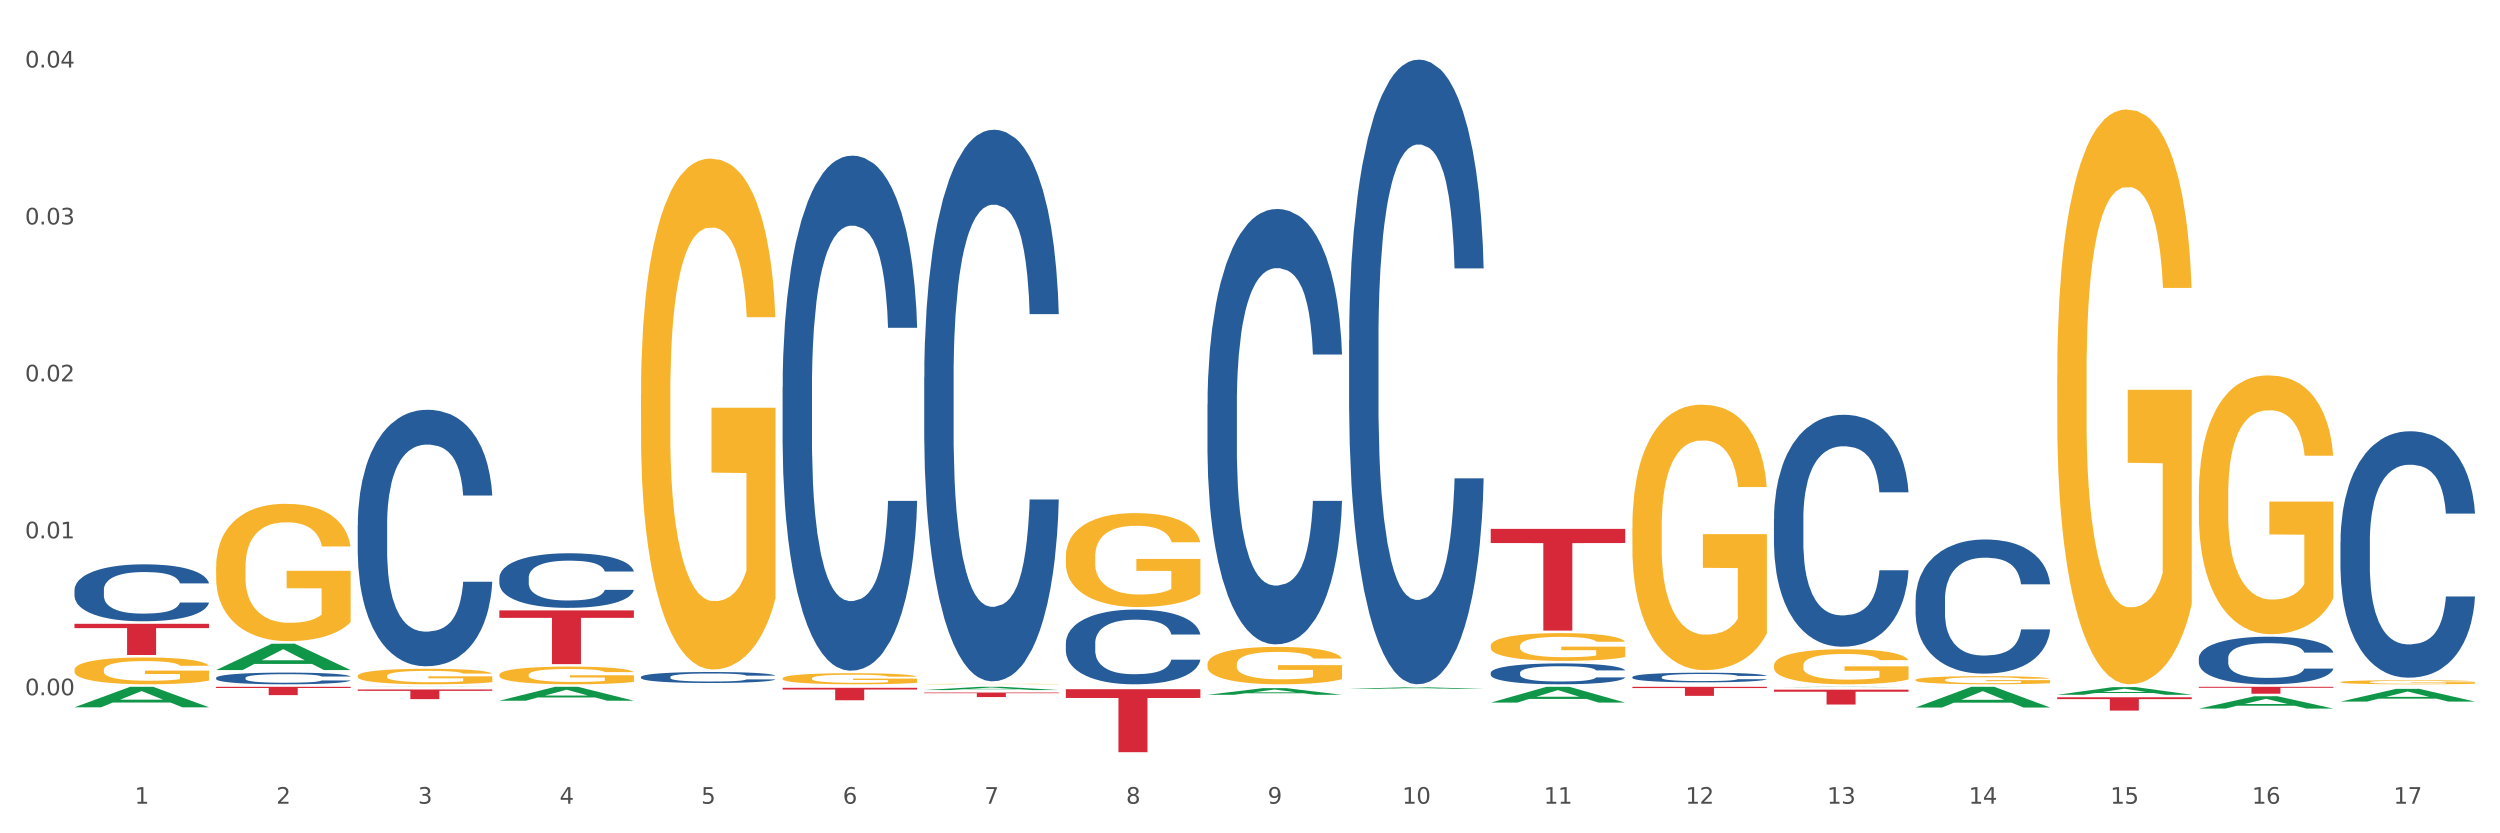
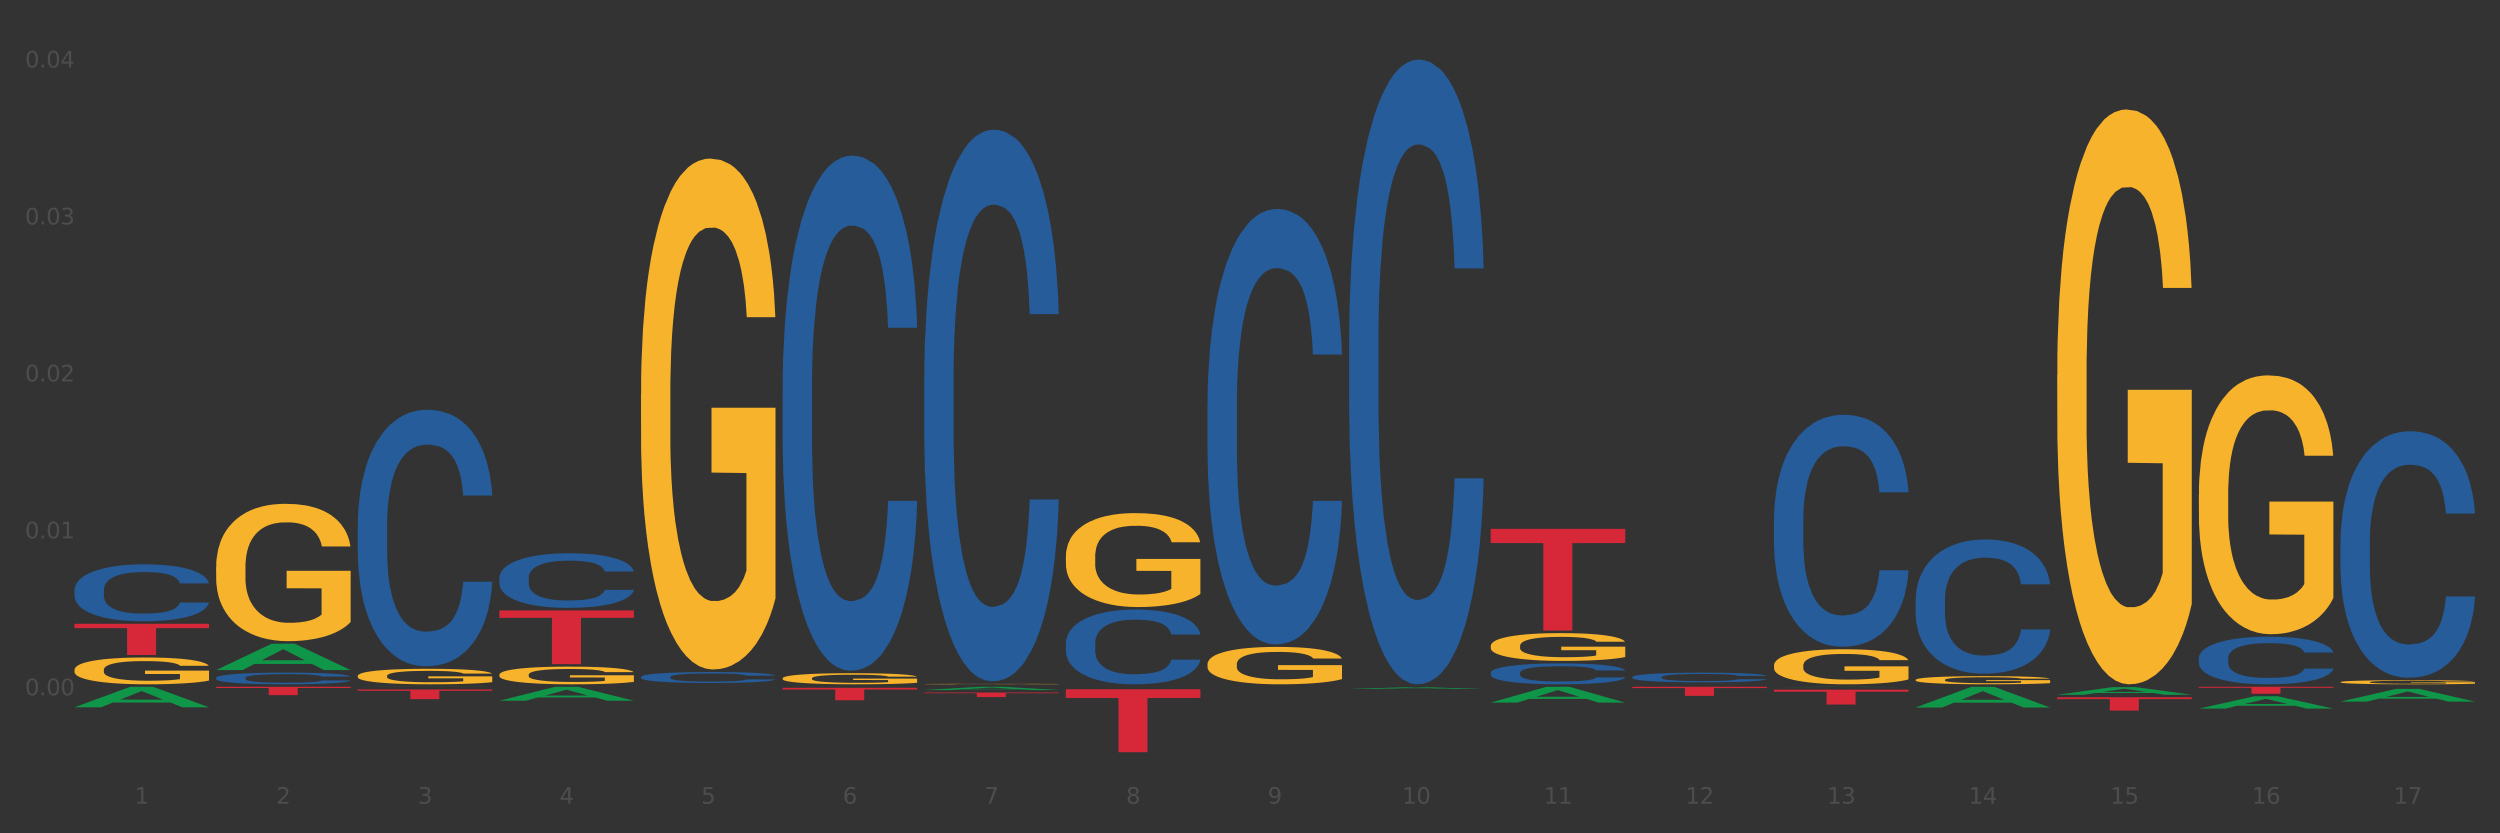
<svg xmlns="http://www.w3.org/2000/svg" xmlns:xlink="http://www.w3.org/1999/xlink" width="1080pt" height="360pt" viewBox="0 0 1080 360" version="1.1">
  <rect x="0" y="0" width="1080" height="360" fill="#333333" stroke="none" />
  <defs>
    <style type="text/css">*{stroke-linejoin: round; stroke-linecap: butt}</style>
  </defs>
  <g id="figure_1">
    <g id="patch_1">
-       <path d="M 0 360  L 1080 360  L 1080 0  L 0 0  z " style="fill: #ffffff; stroke: #ffffff; stroke-linejoin: miter" />
-     </g>
+       </g>
    <g id="axes_1">
      <g id="matplotlib.axis_1">
        <g id="xtick_1">
          <g id="text_1">
            <g style="fill: #4d4d4d" transform="translate(58.182 347.204) scale(0.096 -0.096)">
              <defs>
                <path id="DejaVuSans-31" d="M 794 531  L 1825 531  L 1825 4091  L 703 3866  L 703 4441  L 1819 4666  L 2450 4666  L 2450 531  L 3481 531  L 3481 0  L 794 0  L 794 531  z " transform="scale(0.016)" />
              </defs>
              <use xlink:href="#DejaVuSans-31" />
            </g>
          </g>
        </g>
        <g id="xtick_2">
          <g id="text_2">
            <g style="fill: #4d4d4d" transform="translate(119.364 347.204) scale(0.096 -0.096)">
              <defs>
                <path id="DejaVuSans-32" d="M 1228 531  L 3431 531  L 3431 0  L 469 0  L 469 531  Q 828 903 1448 1529  Q 2069 2156 2228 2338  Q 2531 2678 2651 2914  Q 2772 3150 2772 3378  Q 2772 3750 2511 3984  Q 2250 4219 1831 4219  Q 1534 4219 1204 4116  Q 875 4013 500 3803  L 500 4441  Q 881 4594 1212 4672  Q 1544 4750 1819 4750  Q 2544 4750 2975 4387  Q 3406 4025 3406 3419  Q 3406 3131 3298 2873  Q 3191 2616 2906 2266  Q 2828 2175 2409 1742  Q 1991 1309 1228 531  z " transform="scale(0.016)" />
              </defs>
              <use xlink:href="#DejaVuSans-32" />
            </g>
          </g>
        </g>
        <g id="xtick_3">
          <g id="text_3">
            <g style="fill: #4d4d4d" transform="translate(180.545 347.204) scale(0.096 -0.096)">
              <defs>
                <path id="DejaVuSans-33" d="M 2597 2516  Q 3050 2419 3304 2112  Q 3559 1806 3559 1356  Q 3559 666 3084 287  Q 2609 -91 1734 -91  Q 1441 -91 1130 -33  Q 819 25 488 141  L 488 750  Q 750 597 1062 519  Q 1375 441 1716 441  Q 2309 441 2620 675  Q 2931 909 2931 1356  Q 2931 1769 2642 2001  Q 2353 2234 1838 2234  L 1294 2234  L 1294 2753  L 1863 2753  Q 2328 2753 2575 2939  Q 2822 3125 2822 3475  Q 2822 3834 2567 4026  Q 2313 4219 1838 4219  Q 1578 4219 1281 4162  Q 984 4106 628 3988  L 628 4550  Q 988 4650 1302 4700  Q 1616 4750 1894 4750  Q 2613 4750 3031 4423  Q 3450 4097 3450 3541  Q 3450 3153 3228 2886  Q 3006 2619 2597 2516  z " transform="scale(0.016)" />
              </defs>
              <use xlink:href="#DejaVuSans-33" />
            </g>
          </g>
        </g>
        <g id="xtick_4">
          <g id="text_4">
            <g style="fill: #4d4d4d" transform="translate(241.726 347.204) scale(0.096 -0.096)">
              <defs>
                <path id="DejaVuSans-34" d="M 2419 4116  L 825 1625  L 2419 1625  L 2419 4116  z M 2253 4666  L 3047 4666  L 3047 1625  L 3713 1625  L 3713 1100  L 3047 1100  L 3047 0  L 2419 0  L 2419 1100  L 313 1100  L 313 1709  L 2253 4666  z " transform="scale(0.016)" />
              </defs>
              <use xlink:href="#DejaVuSans-34" />
            </g>
          </g>
        </g>
        <g id="xtick_5">
          <g id="text_5">
            <g style="fill: #4d4d4d" transform="translate(302.908 347.204) scale(0.096 -0.096)">
              <defs>
                <path id="DejaVuSans-35" d="M 691 4666  L 3169 4666  L 3169 4134  L 1269 4134  L 1269 2991  Q 1406 3038 1543 3061  Q 1681 3084 1819 3084  Q 2600 3084 3056 2656  Q 3513 2228 3513 1497  Q 3513 744 3044 326  Q 2575 -91 1722 -91  Q 1428 -91 1123 -41  Q 819 9 494 109  L 494 744  Q 775 591 1075 516  Q 1375 441 1709 441  Q 2250 441 2565 725  Q 2881 1009 2881 1497  Q 2881 1984 2565 2268  Q 2250 2553 1709 2553  Q 1456 2553 1204 2497  Q 953 2441 691 2322  L 691 4666  z " transform="scale(0.016)" />
              </defs>
              <use xlink:href="#DejaVuSans-35" />
            </g>
          </g>
        </g>
        <g id="xtick_6">
          <g id="text_6">
            <g style="fill: #4d4d4d" transform="translate(364.089 347.204) scale(0.096 -0.096)">
              <defs>
                <path id="DejaVuSans-36" d="M 2113 2584  Q 1688 2584 1439 2293  Q 1191 2003 1191 1497  Q 1191 994 1439 701  Q 1688 409 2113 409  Q 2538 409 2786 701  Q 3034 994 3034 1497  Q 3034 2003 2786 2293  Q 2538 2584 2113 2584  z M 3366 4563  L 3366 3988  Q 3128 4100 2886 4159  Q 2644 4219 2406 4219  Q 1781 4219 1451 3797  Q 1122 3375 1075 2522  Q 1259 2794 1537 2939  Q 1816 3084 2150 3084  Q 2853 3084 3261 2657  Q 3669 2231 3669 1497  Q 3669 778 3244 343  Q 2819 -91 2113 -91  Q 1303 -91 875 529  Q 447 1150 447 2328  Q 447 3434 972 4092  Q 1497 4750 2381 4750  Q 2619 4750 2861 4703  Q 3103 4656 3366 4563  z " transform="scale(0.016)" />
              </defs>
              <use xlink:href="#DejaVuSans-36" />
            </g>
          </g>
        </g>
        <g id="xtick_7">
          <g id="text_7">
            <g style="fill: #4d4d4d" transform="translate(425.271 347.204) scale(0.096 -0.096)">
              <defs>
                <path id="DejaVuSans-37" d="M 525 4666  L 3525 4666  L 3525 4397  L 1831 0  L 1172 0  L 2766 4134  L 525 4134  L 525 4666  z " transform="scale(0.016)" />
              </defs>
              <use xlink:href="#DejaVuSans-37" />
            </g>
          </g>
        </g>
        <g id="xtick_8">
          <g id="text_8">
            <g style="fill: #4d4d4d" transform="translate(486.452 347.204) scale(0.096 -0.096)">
              <defs>
                <path id="DejaVuSans-38" d="M 2034 2216  Q 1584 2216 1326 1975  Q 1069 1734 1069 1313  Q 1069 891 1326 650  Q 1584 409 2034 409  Q 2484 409 2743 651  Q 3003 894 3003 1313  Q 3003 1734 2745 1975  Q 2488 2216 2034 2216  z M 1403 2484  Q 997 2584 770 2862  Q 544 3141 544 3541  Q 544 4100 942 4425  Q 1341 4750 2034 4750  Q 2731 4750 3128 4425  Q 3525 4100 3525 3541  Q 3525 3141 3298 2862  Q 3072 2584 2669 2484  Q 3125 2378 3379 2068  Q 3634 1759 3634 1313  Q 3634 634 3220 271  Q 2806 -91 2034 -91  Q 1263 -91 848 271  Q 434 634 434 1313  Q 434 1759 690 2068  Q 947 2378 1403 2484  z M 1172 3481  Q 1172 3119 1398 2916  Q 1625 2713 2034 2713  Q 2441 2713 2670 2916  Q 2900 3119 2900 3481  Q 2900 3844 2670 4047  Q 2441 4250 2034 4250  Q 1625 4250 1398 4047  Q 1172 3844 1172 3481  z " transform="scale(0.016)" />
              </defs>
              <use xlink:href="#DejaVuSans-38" />
            </g>
          </g>
        </g>
        <g id="xtick_9">
          <g id="text_9">
            <g style="fill: #4d4d4d" transform="translate(547.634 347.204) scale(0.096 -0.096)">
              <defs>
                <path id="DejaVuSans-39" d="M 703 97  L 703 672  Q 941 559 1184 500  Q 1428 441 1663 441  Q 2288 441 2617 861  Q 2947 1281 2994 2138  Q 2813 1869 2534 1725  Q 2256 1581 1919 1581  Q 1219 1581 811 2004  Q 403 2428 403 3163  Q 403 3881 828 4315  Q 1253 4750 1959 4750  Q 2769 4750 3195 4129  Q 3622 3509 3622 2328  Q 3622 1225 3098 567  Q 2575 -91 1691 -91  Q 1453 -91 1209 -44  Q 966 3 703 97  z M 1959 2075  Q 2384 2075 2632 2365  Q 2881 2656 2881 3163  Q 2881 3666 2632 3958  Q 2384 4250 1959 4250  Q 1534 4250 1286 3958  Q 1038 3666 1038 3163  Q 1038 2656 1286 2365  Q 1534 2075 1959 2075  z " transform="scale(0.016)" />
              </defs>
              <use xlink:href="#DejaVuSans-39" />
            </g>
          </g>
        </g>
        <g id="xtick_10">
          <g id="text_10">
            <g style="fill: #4d4d4d" transform="translate(605.761 347.204) scale(0.096 -0.096)">
              <defs>
                <path id="DejaVuSans-30" d="M 2034 4250  Q 1547 4250 1301 3770  Q 1056 3291 1056 2328  Q 1056 1369 1301 889  Q 1547 409 2034 409  Q 2525 409 2770 889  Q 3016 1369 3016 2328  Q 3016 3291 2770 3770  Q 2525 4250 2034 4250  z M 2034 4750  Q 2819 4750 3233 4129  Q 3647 3509 3647 2328  Q 3647 1150 3233 529  Q 2819 -91 2034 -91  Q 1250 -91 836 529  Q 422 1150 422 2328  Q 422 3509 836 4129  Q 1250 4750 2034 4750  z " transform="scale(0.016)" />
              </defs>
              <use xlink:href="#DejaVuSans-31" />
              <use xlink:href="#DejaVuSans-30" transform="translate(63.623 0)" />
            </g>
          </g>
        </g>
        <g id="xtick_11">
          <g id="text_11">
            <g style="fill: #4d4d4d" transform="translate(666.942 347.204) scale(0.096 -0.096)">
              <use xlink:href="#DejaVuSans-31" />
              <use xlink:href="#DejaVuSans-31" transform="translate(63.623 0)" />
            </g>
          </g>
        </g>
        <g id="xtick_12">
          <g id="text_12">
            <g style="fill: #4d4d4d" transform="translate(728.124 347.204) scale(0.096 -0.096)">
              <use xlink:href="#DejaVuSans-31" />
              <use xlink:href="#DejaVuSans-32" transform="translate(63.623 0)" />
            </g>
          </g>
        </g>
        <g id="xtick_13">
          <g id="text_13">
            <g style="fill: #4d4d4d" transform="translate(789.305 347.204) scale(0.096 -0.096)">
              <use xlink:href="#DejaVuSans-31" />
              <use xlink:href="#DejaVuSans-33" transform="translate(63.623 0)" />
            </g>
          </g>
        </g>
        <g id="xtick_14">
          <g id="text_14">
            <g style="fill: #4d4d4d" transform="translate(850.487 347.204) scale(0.096 -0.096)">
              <use xlink:href="#DejaVuSans-31" />
              <use xlink:href="#DejaVuSans-34" transform="translate(63.623 0)" />
            </g>
          </g>
        </g>
        <g id="xtick_15">
          <g id="text_15">
            <g style="fill: #4d4d4d" transform="translate(911.668 347.204) scale(0.096 -0.096)">
              <use xlink:href="#DejaVuSans-31" />
              <use xlink:href="#DejaVuSans-35" transform="translate(63.623 0)" />
            </g>
          </g>
        </g>
        <g id="xtick_16">
          <g id="text_16">
            <g style="fill: #4d4d4d" transform="translate(972.849 347.204) scale(0.096 -0.096)">
              <use xlink:href="#DejaVuSans-31" />
              <use xlink:href="#DejaVuSans-36" transform="translate(63.623 0)" />
            </g>
          </g>
        </g>
        <g id="xtick_17">
          <g id="text_17">
            <g style="fill: #4d4d4d" transform="translate(1034.031 347.204) scale(0.096 -0.096)">
              <use xlink:href="#DejaVuSans-31" />
              <use xlink:href="#DejaVuSans-37" transform="translate(63.623 0)" />
            </g>
          </g>
        </g>
        <g id="xtick_18" />
        <g id="xtick_19" />
        <g id="xtick_20" />
        <g id="xtick_21" />
        <g id="xtick_22" />
        <g id="xtick_23" />
        <g id="xtick_24" />
        <g id="xtick_25" />
        <g id="xtick_26" />
        <g id="xtick_27" />
        <g id="xtick_28" />
        <g id="xtick_29" />
        <g id="xtick_30" />
        <g id="xtick_31" />
        <g id="xtick_32" />
        <g id="xtick_33" />
      </g>
      <g id="matplotlib.axis_2">
        <g id="ytick_1">
          <g id="text_18">
            <g style="fill: #4d4d4d" transform="translate(10.8 300.351) scale(0.096 -0.096)">
              <defs>
                <path id="DejaVuSans-2e" d="M 684 794  L 1344 794  L 1344 0  L 684 0  L 684 794  z " transform="scale(0.016)" />
              </defs>
              <use xlink:href="#DejaVuSans-30" />
              <use xlink:href="#DejaVuSans-2e" transform="translate(63.623 0)" />
              <use xlink:href="#DejaVuSans-30" transform="translate(95.41 0)" />
              <use xlink:href="#DejaVuSans-30" transform="translate(159.033 0)" />
            </g>
          </g>
        </g>
        <g id="ytick_2">
          <g id="text_19">
            <g style="fill: #4d4d4d" transform="translate(10.8 232.556) scale(0.096 -0.096)">
              <use xlink:href="#DejaVuSans-30" />
              <use xlink:href="#DejaVuSans-2e" transform="translate(63.623 0)" />
              <use xlink:href="#DejaVuSans-30" transform="translate(95.41 0)" />
              <use xlink:href="#DejaVuSans-31" transform="translate(159.033 0)" />
            </g>
          </g>
        </g>
        <g id="ytick_3">
          <g id="text_20">
            <g style="fill: #4d4d4d" transform="translate(10.8 164.761) scale(0.096 -0.096)">
              <use xlink:href="#DejaVuSans-30" />
              <use xlink:href="#DejaVuSans-2e" transform="translate(63.623 0)" />
              <use xlink:href="#DejaVuSans-30" transform="translate(95.41 0)" />
              <use xlink:href="#DejaVuSans-32" transform="translate(159.033 0)" />
            </g>
          </g>
        </g>
        <g id="ytick_4">
          <g id="text_21">
            <g style="fill: #4d4d4d" transform="translate(10.8 96.966) scale(0.096 -0.096)">
              <use xlink:href="#DejaVuSans-30" />
              <use xlink:href="#DejaVuSans-2e" transform="translate(63.623 0)" />
              <use xlink:href="#DejaVuSans-30" transform="translate(95.41 0)" />
              <use xlink:href="#DejaVuSans-33" transform="translate(159.033 0)" />
            </g>
          </g>
        </g>
        <g id="ytick_5">
          <g id="text_22">
            <g style="fill: #4d4d4d" transform="translate(10.8 29.171) scale(0.096 -0.096)">
              <use xlink:href="#DejaVuSans-30" />
              <use xlink:href="#DejaVuSans-2e" transform="translate(63.623 0)" />
              <use xlink:href="#DejaVuSans-30" transform="translate(95.41 0)" />
              <use xlink:href="#DejaVuSans-34" transform="translate(159.033 0)" />
            </g>
          </g>
        </g>
        <g id="ytick_6" />
        <g id="ytick_7" />
        <g id="ytick_8" />
        <g id="ytick_9" />
        <g id="ytick_10" />
      </g>
      <g id="PolyCollection_1">
        <path d="M 32.175 305.538  L 32.235 305.53  L 56.203 296.712  L 66.15 296.704  L 90.297 305.555  L 78.793 305.555  L 73.58 303.494  L 48.833 303.494  L 48.653 303.527  L 43.62 305.555  L 32.175 305.555  L 32.175 305.538  L 51.949 302.264  L 70.464 302.255  L 61.296 298.59  L 61.176 298.574  L 61.056 298.598  L 51.889 302.255  L 51.949 302.264  L 32.175 305.538  z " clip-path="url(#p4e9df0ba08)" style="fill: #109648" />
        <path d="M 460.445 277.839  L 460.514 277.81  L 460.514 276.984  L 460.72 275.863  L 461.475 273.799  L 462.437 272.236  L 464.086 270.408  L 464.979 269.642  L 466.147 268.786  L 468.552 267.401  L 471.3 266.221  L 473.224 265.572  L 474.666 265.16  L 477.895 264.422  L 479.75 264.098  L 481.674 263.833  L 483.323 263.656  L 486.071 263.449  L 488.269 263.361  L 490.811 263.331  L 492.941 263.361  L 495.758 263.479  L 499.88 263.833  L 501.46 264.039  L 503.59 264.393  L 505.789 264.865  L 507.575 265.336  L 509.636 266.015  L 511.766 266.899  L 513.827 268.02  L 515.27 269.052  L 516.437 270.143  L 517.468 271.47  L 518.224 272.915  L 518.567 274.124  L 505.995 274.124  L 505.651 273.033  L 504.964 271.853  L 504.277 271.057  L 503.521 270.408  L 502.353 269.671  L 501.323 269.199  L 499.605 268.639  L 498.025 268.285  L 496.72 268.079  L 495.14 267.902  L 491.773 267.725  L 489.369 267.725  L 487.857 267.784  L 486.002 267.931  L 484.422 268.138  L 482.567 268.492  L 481.124 268.875  L 479.682 269.376  L 478.857 269.73  L 477.621 270.379  L 476.796 270.91  L 475.697 271.824  L 475.079 272.472  L 473.979 274.153  L 473.498 275.392  L 473.292 276.247  L 473.155 277.19  L 473.155 281.79  L 473.567 283.854  L 473.911 284.739  L 474.46 285.742  L 475.491 287.039  L 477.002 288.307  L 478.582 289.221  L 479.888 289.781  L 481.124 290.194  L 482.361 290.519  L 483.872 290.813  L 485.109 290.99  L 486.964 291.167  L 489.163 291.256  L 490.88 291.256  L 494.384 291.108  L 495.964 290.961  L 497.476 290.754  L 499.124 290.43  L 500.43 290.076  L 501.186 289.811  L 502.422 289.251  L 503.384 288.661  L 504.208 287.983  L 504.758 287.393  L 505.376 286.508  L 505.857 285.506  L 505.995 284.975  L 518.567 284.975  L 518.292 286.036  L 517.812 287.069  L 516.85 288.454  L 516.094 289.251  L 514.926 290.224  L 513.689 291.049  L 511.972 291.963  L 510.392 292.642  L 508.743 293.231  L 506.957 293.762  L 503.728 294.499  L 502.56 294.706  L 500.086 295.06  L 498.163 295.266  L 495.346 295.472  L 492.46 295.59  L 489.437 295.62  L 486.758 295.561  L 483.804 295.384  L 481.949 295.207  L 479.888 294.942  L 477.483 294.529  L 475.216 294.027  L 473.086 293.438  L 471.094 292.76  L 469.239 291.993  L 466.834 290.725  L 465.048 289.486  L 463.743 288.336  L 462.849 287.363  L 461.956 286.125  L 461.475 285.27  L 460.72 283.206  L 460.445 281.289  L 460.445 277.839  z " clip-path="url(#p4e9df0ba08)" style="fill: #255c99" />
        <path d="M 399.263 163.114  L 399.332 162.896  L 399.332 156.803  L 399.538 148.533  L 400.294 133.299  L 401.256 121.764  L 402.905 108.271  L 403.798 102.613  L 404.966 96.302  L 407.37 86.073  L 410.118 77.368  L 412.042 72.58  L 413.485 69.533  L 416.714 64.092  L 418.569 61.699  L 420.493 59.74  L 422.141 58.434  L 424.89 56.911  L 427.088 56.258  L 429.63 56.04  L 431.76 56.258  L 434.577 57.128  L 438.699 59.74  L 440.279 61.263  L 442.409 63.875  L 444.607 67.357  L 446.393 70.839  L 448.455 75.844  L 450.584 82.373  L 452.645 90.643  L 454.088 98.26  L 455.256 106.313  L 456.287 116.106  L 457.042 126.77  L 457.386 135.693  L 444.813 135.693  L 444.47 127.64  L 443.783 118.935  L 443.096 113.059  L 442.34 108.271  L 441.172 102.831  L 440.142 99.348  L 438.424 95.213  L 436.844 92.602  L 435.538 91.079  L 433.958 89.773  L 430.592 88.467  L 428.187 88.467  L 426.676 88.902  L 424.821 89.99  L 423.241 91.514  L 421.386 94.125  L 419.943 96.955  L 418.5 100.654  L 417.676 103.266  L 416.439 108.054  L 415.615 111.971  L 414.515 118.717  L 413.897 123.505  L 412.798 135.91  L 412.317 145.051  L 412.111 151.362  L 411.973 158.326  L 411.973 192.276  L 412.386 207.51  L 412.729 214.039  L 413.279 221.438  L 414.309 231.014  L 415.821 240.372  L 417.401 247.119  L 418.706 251.254  L 419.943 254.301  L 421.18 256.694  L 422.691 258.871  L 423.928 260.176  L 425.783 261.482  L 427.981 262.135  L 429.699 262.135  L 433.203 261.047  L 434.783 259.959  L 436.294 258.435  L 437.943 256.042  L 439.248 253.43  L 440.004 251.471  L 441.241 247.336  L 442.203 242.984  L 443.027 237.978  L 443.577 233.626  L 444.195 227.097  L 444.676 219.697  L 444.813 215.78  L 457.386 215.78  L 457.111 223.615  L 456.63 231.232  L 455.668 241.46  L 454.913 247.336  L 453.745 254.518  L 452.508 260.612  L 450.79 267.358  L 449.21 272.364  L 447.561 276.716  L 445.775 280.634  L 442.546 286.074  L 441.378 287.598  L 438.905 290.209  L 436.981 291.733  L 434.164 293.256  L 431.279 294.127  L 428.256 294.344  L 425.577 293.909  L 422.622 292.603  L 420.767 291.297  L 418.706 289.339  L 416.302 286.292  L 414.035 282.592  L 411.905 278.24  L 409.912 273.234  L 408.057 267.576  L 405.653 258.218  L 403.867 249.077  L 402.561 240.59  L 401.668 233.408  L 400.775 224.268  L 400.294 217.956  L 399.538 202.722  L 399.263 188.576  L 399.263 163.114  z " clip-path="url(#p4e9df0ba08)" style="fill: #255c99" />
        <path d="M 338.082 167.212  L 338.151 167.009  L 338.151 161.319  L 338.357 153.598  L 339.113 139.373  L 340.074 128.604  L 341.723 116.005  L 342.616 110.722  L 343.784 104.829  L 346.189 95.279  L 348.937 87.151  L 350.861 82.68  L 352.304 79.835  L 355.533 74.755  L 357.387 72.52  L 359.311 70.691  L 360.96 69.472  L 363.708 68.05  L 365.907 67.44  L 368.449 67.237  L 370.578 67.44  L 373.395 68.253  L 377.517 70.691  L 379.097 72.114  L 381.227 74.552  L 383.426 77.803  L 385.212 81.055  L 387.273 85.728  L 389.403 91.824  L 391.464 99.546  L 392.907 106.658  L 394.075 114.176  L 395.105 123.321  L 395.861 133.277  L 396.204 141.609  L 383.632 141.609  L 383.288 134.09  L 382.601 125.962  L 381.914 120.476  L 381.159 116.005  L 379.991 110.925  L 378.96 107.674  L 377.243 103.813  L 375.662 101.375  L 374.357 99.952  L 372.777 98.733  L 369.41 97.514  L 367.006 97.514  L 365.494 97.92  L 363.639 98.936  L 362.059 100.359  L 360.204 102.797  L 358.762 105.439  L 357.319 108.893  L 356.494 111.332  L 355.258 115.802  L 354.433 119.46  L 353.334 125.759  L 352.716 130.229  L 351.616 141.812  L 351.136 150.346  L 350.929 156.239  L 350.792 162.742  L 350.792 194.441  L 351.204 208.665  L 351.548 214.761  L 352.097 221.67  L 353.128 230.611  L 354.639 239.349  L 356.22 245.648  L 357.525 249.509  L 358.762 252.353  L 359.998 254.589  L 361.51 256.621  L 362.746 257.84  L 364.601 259.059  L 366.8 259.669  L 368.517 259.669  L 372.021 258.653  L 373.601 257.637  L 375.113 256.214  L 376.762 253.979  L 378.067 251.541  L 378.823 249.712  L 380.059 245.851  L 381.021 241.787  L 381.846 237.113  L 382.395 233.049  L 383.014 226.953  L 383.494 220.044  L 383.632 216.387  L 396.204 216.387  L 395.93 223.702  L 395.449 230.814  L 394.487 240.365  L 393.731 245.851  L 392.563 252.557  L 391.327 258.246  L 389.609 264.546  L 388.029 269.219  L 386.38 273.283  L 384.594 276.941  L 381.365 282.021  L 380.197 283.443  L 377.723 285.882  L 375.8 287.304  L 372.983 288.726  L 370.097 289.539  L 367.075 289.743  L 364.395 289.336  L 361.441 288.117  L 359.586 286.898  L 357.525 285.069  L 355.12 282.224  L 352.853 278.77  L 350.723 274.706  L 348.731 270.032  L 346.876 264.749  L 344.471 256.011  L 342.685 247.477  L 341.38 239.552  L 340.487 232.846  L 339.594 224.312  L 339.113 218.419  L 338.357 204.195  L 338.082 190.987  L 338.082 167.212  z " clip-path="url(#p4e9df0ba08)" style="fill: #255c99" />
        <path d="M 276.901 292.44  L 276.969 292.436  L 276.969 292.314  L 277.175 292.149  L 277.931 291.846  L 278.893 291.616  L 280.542 291.347  L 281.435 291.234  L 282.603 291.108  L 285.008 290.904  L 287.756 290.731  L 289.679 290.635  L 291.122 290.574  L 294.351 290.466  L 296.206 290.418  L 298.13 290.379  L 299.779 290.353  L 302.527 290.323  L 304.725 290.31  L 307.267 290.305  L 309.397 290.31  L 312.214 290.327  L 316.336 290.379  L 317.916 290.41  L 320.046 290.462  L 322.244 290.531  L 324.031 290.601  L 326.092 290.7  L 328.221 290.83  L 330.283 290.995  L 331.725 291.147  L 332.893 291.308  L 333.924 291.503  L 334.679 291.716  L 335.023 291.894  L 322.45 291.894  L 322.107 291.733  L 321.42 291.559  L 320.733 291.442  L 319.977 291.347  L 318.809 291.238  L 317.779 291.169  L 316.061 291.086  L 314.481 291.034  L 313.176 291.004  L 311.595 290.978  L 308.229 290.952  L 305.824 290.952  L 304.313 290.961  L 302.458 290.982  L 300.878 291.013  L 299.023 291.065  L 297.58 291.121  L 296.137 291.195  L 295.313 291.247  L 294.076 291.342  L 293.252 291.421  L 292.153 291.555  L 291.534 291.651  L 290.435 291.898  L 289.954 292.08  L 289.748 292.206  L 289.611 292.345  L 289.611 293.022  L 290.023 293.325  L 290.366 293.455  L 290.916 293.603  L 291.947 293.794  L 293.458 293.981  L 295.038 294.115  L 296.343 294.197  L 297.58 294.258  L 298.817 294.306  L 300.328 294.349  L 301.565 294.375  L 303.42 294.401  L 305.618 294.414  L 307.336 294.414  L 310.84 294.393  L 312.42 294.371  L 313.931 294.341  L 315.58 294.293  L 316.886 294.241  L 317.641 294.202  L 318.878 294.119  L 319.84 294.033  L 320.664 293.933  L 321.214 293.846  L 321.832 293.716  L 322.313 293.568  L 322.45 293.49  L 335.023 293.49  L 334.748 293.646  L 334.267 293.798  L 333.305 294.002  L 332.55 294.119  L 331.382 294.263  L 330.145 294.384  L 328.428 294.519  L 326.847 294.618  L 325.199 294.705  L 323.412 294.783  L 320.183 294.892  L 319.015 294.922  L 316.542 294.974  L 314.618 295.004  L 311.802 295.035  L 308.916 295.052  L 305.893 295.057  L 303.214 295.048  L 300.26 295.022  L 298.405 294.996  L 296.343 294.957  L 293.939 294.896  L 291.672 294.822  L 289.542 294.735  L 287.55 294.636  L 285.695 294.523  L 283.29 294.336  L 281.504 294.154  L 280.198 293.985  L 279.305 293.842  L 278.412 293.659  L 277.931 293.534  L 277.175 293.23  L 276.901 292.948  L 276.901 292.44  z " clip-path="url(#p4e9df0ba08)" style="fill: #255c99" />
        <path d="M 215.719 249.605  L 215.788 249.584  L 215.788 248.981  L 215.994 248.162  L 216.75 246.654  L 217.712 245.513  L 219.36 244.177  L 220.254 243.617  L 221.422 242.992  L 223.826 241.98  L 226.574 241.118  L 228.498 240.645  L 229.941 240.343  L 233.17 239.804  L 235.025 239.567  L 236.948 239.374  L 238.597 239.244  L 241.345 239.094  L 243.544 239.029  L 246.086 239.007  L 248.216 239.029  L 251.032 239.115  L 255.155 239.374  L 256.735 239.524  L 258.864 239.783  L 261.063 240.128  L 262.849 240.472  L 264.91 240.968  L 267.04 241.614  L 269.101 242.432  L 270.544 243.186  L 271.712 243.983  L 272.742 244.953  L 273.498 246.008  L 273.842 246.891  L 261.269 246.891  L 260.926 246.094  L 260.238 245.233  L 259.551 244.651  L 258.796 244.177  L 257.628 243.639  L 256.597 243.294  L 254.88 242.885  L 253.3 242.626  L 251.994 242.475  L 250.414 242.346  L 247.048 242.217  L 244.643 242.217  L 243.132 242.26  L 241.277 242.368  L 239.696 242.519  L 237.841 242.777  L 236.399 243.057  L 234.956 243.423  L 234.132 243.682  L 232.895 244.156  L 232.07 244.543  L 230.971 245.211  L 230.353 245.685  L 229.254 246.913  L 228.773 247.817  L 228.567 248.442  L 228.429 249.131  L 228.429 252.492  L 228.841 253.999  L 229.185 254.646  L 229.735 255.378  L 230.765 256.326  L 232.277 257.252  L 233.857 257.92  L 235.162 258.329  L 236.399 258.631  L 237.635 258.868  L 239.147 259.083  L 240.383 259.212  L 242.238 259.341  L 244.437 259.406  L 246.154 259.406  L 249.658 259.298  L 251.238 259.191  L 252.75 259.04  L 254.399 258.803  L 255.704 258.544  L 256.46 258.351  L 257.696 257.941  L 258.658 257.511  L 259.483 257.015  L 260.032 256.584  L 260.651 255.938  L 261.132 255.206  L 261.269 254.818  L 273.842 254.818  L 273.567 255.593  L 273.086 256.347  L 272.124 257.36  L 271.368 257.941  L 270.2 258.652  L 268.964 259.255  L 267.246 259.923  L 265.666 260.418  L 264.017 260.849  L 262.231 261.237  L 259.002 261.775  L 257.834 261.926  L 255.361 262.185  L 253.437 262.336  L 250.62 262.486  L 247.735 262.572  L 244.712 262.594  L 242.032 262.551  L 239.078 262.422  L 237.223 262.292  L 235.162 262.099  L 232.757 261.797  L 230.49 261.431  L 228.361 261  L 226.368 260.505  L 224.513 259.945  L 222.109 259.018  L 220.322 258.114  L 219.017 257.274  L 218.124 256.563  L 217.231 255.658  L 216.75 255.033  L 215.994 253.526  L 215.719 252.125  L 215.719 249.605  z " clip-path="url(#p4e9df0ba08)" style="fill: #255c99" />
        <path d="M 154.538 226.812  L 154.607 226.711  L 154.607 223.877  L 154.813 220.031  L 155.568 212.947  L 156.53 207.584  L 158.179 201.31  L 159.072 198.678  L 160.24 195.744  L 162.645 190.987  L 165.393 186.939  L 167.317 184.713  L 168.759 183.296  L 171.988 180.766  L 173.843 179.653  L 175.767 178.742  L 177.416 178.135  L 180.164 177.426  L 182.362 177.123  L 184.904 177.022  L 187.034 177.123  L 189.851 177.528  L 193.973 178.742  L 195.553 179.45  L 197.683 180.665  L 199.882 182.284  L 201.668 183.903  L 203.729 186.231  L 205.859 189.267  L 207.92 193.112  L 209.362 196.654  L 210.53 200.399  L 211.561 204.953  L 212.317 209.911  L 212.66 214.061  L 200.088 214.061  L 199.744 210.316  L 199.057 206.268  L 198.37 203.536  L 197.614 201.31  L 196.446 198.78  L 195.416 197.16  L 193.698 195.238  L 192.118 194.023  L 190.813 193.315  L 189.233 192.708  L 185.866 192.1  L 183.462 192.1  L 181.95 192.303  L 180.095 192.809  L 178.515 193.517  L 176.66 194.732  L 175.217 196.047  L 173.775 197.768  L 172.95 198.982  L 171.713 201.208  L 170.889 203.03  L 169.79 206.167  L 169.171 208.394  L 168.072 214.162  L 167.591 218.412  L 167.385 221.347  L 167.248 224.585  L 167.248 240.373  L 167.66 247.457  L 168.004 250.493  L 168.553 253.933  L 169.584 258.386  L 171.095 262.738  L 172.675 265.875  L 173.981 267.798  L 175.217 269.215  L 176.454 270.328  L 177.965 271.34  L 179.202 271.947  L 181.057 272.554  L 183.255 272.858  L 184.973 272.858  L 188.477 272.352  L 190.057 271.846  L 191.568 271.137  L 193.217 270.024  L 194.523 268.81  L 195.278 267.899  L 196.515 265.976  L 197.477 263.952  L 198.301 261.625  L 198.851 259.601  L 199.469 256.565  L 199.95 253.124  L 200.088 251.302  L 212.66 251.302  L 212.385 254.945  L 211.904 258.487  L 210.943 263.244  L 210.187 265.976  L 209.019 269.316  L 207.782 272.149  L 206.065 275.287  L 204.485 277.614  L 202.836 279.638  L 201.049 281.46  L 197.82 283.99  L 196.652 284.698  L 194.179 285.913  L 192.256 286.621  L 189.439 287.329  L 186.553 287.734  L 183.53 287.835  L 180.851 287.633  L 177.897 287.026  L 176.042 286.419  L 173.981 285.508  L 171.576 284.091  L 169.309 282.371  L 167.179 280.347  L 165.187 278.019  L 163.332 275.388  L 160.927 271.036  L 159.141 266.786  L 157.836 262.839  L 156.942 259.499  L 156.049 255.249  L 155.568 252.314  L 154.813 245.23  L 154.538 238.652  L 154.538 226.812  z " clip-path="url(#p4e9df0ba08)" style="fill: #255c99" />
        <path d="M 93.356 292.833  L 93.425 292.828  L 93.425 292.699  L 93.631 292.523  L 94.387 292.2  L 95.349 291.955  L 96.998 291.668  L 97.891 291.548  L 99.059 291.414  L 101.463 291.197  L 104.211 291.012  L 106.135 290.91  L 107.578 290.846  L 110.807 290.73  L 112.662 290.679  L 114.585 290.638  L 116.234 290.61  L 118.982 290.578  L 121.181 290.564  L 123.723 290.559  L 125.853 290.564  L 128.67 290.582  L 132.792 290.638  L 134.372 290.67  L 136.502 290.726  L 138.7 290.8  L 140.486 290.873  L 142.547 290.98  L 144.677 291.118  L 146.738 291.294  L 148.181 291.456  L 149.349 291.627  L 150.38 291.835  L 151.135 292.061  L 151.479 292.251  L 138.906 292.251  L 138.563 292.08  L 137.876 291.895  L 137.189 291.77  L 136.433 291.668  L 135.265 291.553  L 134.234 291.479  L 132.517 291.391  L 130.937 291.336  L 129.631 291.303  L 128.051 291.276  L 124.685 291.248  L 122.28 291.248  L 120.769 291.257  L 118.914 291.28  L 117.334 291.313  L 115.479 291.368  L 114.036 291.428  L 112.593 291.507  L 111.769 291.562  L 110.532 291.664  L 109.708 291.747  L 108.608 291.89  L 107.99 291.992  L 106.891 292.255  L 106.41 292.449  L 106.204 292.583  L 106.066 292.731  L 106.066 293.452  L 106.479 293.776  L 106.822 293.914  L 107.372 294.072  L 108.402 294.275  L 109.914 294.474  L 111.494 294.617  L 112.799 294.705  L 114.036 294.769  L 115.273 294.82  L 116.784 294.866  L 118.021 294.894  L 119.876 294.922  L 122.074 294.936  L 123.792 294.936  L 127.295 294.913  L 128.876 294.89  L 130.387 294.857  L 132.036 294.806  L 133.341 294.751  L 134.097 294.709  L 135.334 294.622  L 136.296 294.529  L 137.12 294.423  L 137.67 294.33  L 138.288 294.192  L 138.769 294.035  L 138.906 293.951  L 151.479 293.951  L 151.204 294.118  L 150.723 294.28  L 149.761 294.497  L 149.005 294.622  L 147.838 294.774  L 146.601 294.903  L 144.883 295.047  L 143.303 295.153  L 141.654 295.245  L 139.868 295.329  L 136.639 295.444  L 135.471 295.477  L 132.998 295.532  L 131.074 295.564  L 128.257 295.597  L 125.372 295.615  L 122.349 295.62  L 119.669 295.611  L 116.715 295.583  L 114.86 295.555  L 112.799 295.513  L 110.395 295.449  L 108.127 295.37  L 105.998 295.278  L 104.005 295.172  L 102.15 295.051  L 99.746 294.853  L 97.959 294.659  L 96.654 294.478  L 95.761 294.326  L 94.868 294.132  L 94.387 293.998  L 93.631 293.674  L 93.356 293.374  L 93.356 292.833  z " clip-path="url(#p4e9df0ba08)" style="fill: #255c99" />
        <path d="M 32.175 254.846  L 32.244 254.824  L 32.244 254.195  L 32.45 253.341  L 33.206 251.768  L 34.167 250.577  L 35.816 249.183  L 36.709 248.599  L 37.877 247.948  L 40.282 246.891  L 43.03 245.992  L 44.954 245.498  L 46.396 245.183  L 49.625 244.622  L 51.48 244.375  L 53.404 244.172  L 55.053 244.037  L 57.801 243.88  L 60 243.813  L 62.542 243.79  L 64.671 243.813  L 67.488 243.903  L 71.61 244.172  L 73.19 244.33  L 75.32 244.599  L 77.519 244.959  L 79.305 245.318  L 81.366 245.835  L 83.496 246.509  L 85.557 247.363  L 87 248.15  L 88.168 248.981  L 89.198 249.992  L 89.954 251.094  L 90.297 252.015  L 77.725 252.015  L 77.381 251.183  L 76.694 250.285  L 76.007 249.678  L 75.251 249.183  L 74.084 248.622  L 73.053 248.262  L 71.335 247.835  L 69.755 247.565  L 68.45 247.408  L 66.87 247.273  L 63.503 247.139  L 61.099 247.139  L 59.587 247.183  L 57.732 247.296  L 56.152 247.453  L 54.297 247.723  L 52.854 248.015  L 51.412 248.397  L 50.587 248.667  L 49.351 249.161  L 48.526 249.565  L 47.427 250.262  L 46.809 250.756  L 45.709 252.037  L 45.228 252.981  L 45.022 253.633  L 44.885 254.352  L 44.885 257.858  L 45.297 259.431  L 45.641 260.105  L 46.19 260.869  L 47.221 261.858  L 48.732 262.824  L 50.312 263.52  L 51.618 263.947  L 52.854 264.262  L 54.091 264.509  L 55.603 264.734  L 56.839 264.869  L 58.694 265.004  L 60.893 265.071  L 62.61 265.071  L 66.114 264.959  L 67.694 264.846  L 69.206 264.689  L 70.855 264.442  L 72.16 264.172  L 72.916 263.97  L 74.152 263.543  L 75.114 263.093  L 75.939 262.577  L 76.488 262.127  L 77.106 261.453  L 77.587 260.689  L 77.725 260.285  L 90.297 260.285  L 90.023 261.093  L 89.542 261.88  L 88.58 262.936  L 87.824 263.543  L 86.656 264.284  L 85.419 264.914  L 83.702 265.61  L 82.122 266.127  L 80.473 266.577  L 78.687 266.981  L 75.458 267.543  L 74.29 267.7  L 71.816 267.97  L 69.893 268.127  L 67.076 268.284  L 64.19 268.374  L 61.167 268.397  L 58.488 268.352  L 55.534 268.217  L 53.679 268.082  L 51.618 267.88  L 49.213 267.565  L 46.946 267.183  L 44.816 266.734  L 42.824 266.217  L 40.969 265.633  L 38.564 264.666  L 36.778 263.723  L 35.473 262.846  L 34.58 262.105  L 33.686 261.161  L 33.206 260.509  L 32.45 258.936  L 32.175 257.476  L 32.175 254.846  z " clip-path="url(#p4e9df0ba08)" style="fill: #255c99" />
        <path d="M 521.626 174.794  L 521.695 174.622  L 521.695 169.813  L 521.901 163.285  L 522.657 151.261  L 523.619 142.157  L 525.268 131.507  L 526.161 127.04  L 527.329 122.059  L 529.733 113.985  L 532.481 107.114  L 534.405 103.335  L 535.848 100.93  L 539.077 96.636  L 540.932 94.746  L 542.855 93.2  L 544.504 92.17  L 547.252 90.967  L 549.451 90.452  L 551.993 90.28  L 554.123 90.452  L 556.939 91.139  L 561.062 93.2  L 562.642 94.403  L 564.772 96.464  L 566.97 99.213  L 568.756 101.961  L 570.817 105.912  L 572.947 111.065  L 575.008 117.593  L 576.451 123.605  L 577.619 129.961  L 578.649 137.691  L 579.405 146.108  L 579.749 153.15  L 567.176 153.15  L 566.833 146.795  L 566.146 139.924  L 565.459 135.286  L 564.703 131.507  L 563.535 127.212  L 562.504 124.464  L 560.787 121.2  L 559.207 119.139  L 557.901 117.936  L 556.321 116.906  L 552.955 115.875  L 550.55 115.875  L 549.039 116.218  L 547.184 117.077  L 545.604 118.28  L 543.749 120.341  L 542.306 122.574  L 540.863 125.494  L 540.039 127.556  L 538.802 131.335  L 537.978 134.427  L 536.878 139.752  L 536.26 143.531  L 535.161 153.322  L 534.68 160.537  L 534.474 165.518  L 534.336 171.015  L 534.336 197.812  L 534.749 209.837  L 535.092 214.99  L 535.642 220.83  L 536.672 228.388  L 538.184 235.775  L 539.764 241.1  L 541.069 244.364  L 542.306 246.768  L 543.542 248.658  L 545.054 250.376  L 546.291 251.406  L 548.146 252.437  L 550.344 252.952  L 552.062 252.952  L 555.565 252.094  L 557.146 251.235  L 558.657 250.032  L 560.306 248.143  L 561.611 246.081  L 562.367 244.535  L 563.604 241.272  L 564.565 237.836  L 565.39 233.885  L 565.939 230.45  L 566.558 225.296  L 567.039 219.456  L 567.176 216.364  L 579.749 216.364  L 579.474 222.548  L 578.993 228.56  L 578.031 236.634  L 577.275 241.272  L 576.107 246.94  L 574.871 251.75  L 573.153 257.075  L 571.573 261.026  L 569.924 264.461  L 568.138 267.553  L 564.909 271.848  L 563.741 273.05  L 561.268 275.112  L 559.344 276.314  L 556.527 277.516  L 553.642 278.204  L 550.619 278.375  L 547.939 278.032  L 544.985 277.001  L 543.13 275.97  L 541.069 274.424  L 538.665 272.02  L 536.397 269.099  L 534.268 265.664  L 532.275 261.713  L 530.42 257.247  L 528.016 249.86  L 526.229 242.646  L 524.924 235.947  L 524.031 230.278  L 523.138 223.063  L 522.657 218.082  L 521.901 206.057  L 521.626 194.892  L 521.626 174.794  z " clip-path="url(#p4e9df0ba08)" style="fill: #255c99" />
        <path d="M 32.175 269.481  L 90.297 269.481  L 90.297 271.353  L 67.434 271.366  L 67.434 282.953  L 54.901 282.953  L 54.901 271.366  L 32.175 271.353  L 32.175 269.493  L 32.175 269.481  z " clip-path="url(#p4e9df0ba08)" style="fill: #d62839" />
        <path d="M 154.538 297.862  L 212.66 297.862  L 212.66 298.44  L 189.797 298.443  L 189.797 302.021  L 177.263 302.021  L 177.263 298.443  L 154.538 298.44  L 154.538 297.865  L 154.538 297.862  z " clip-path="url(#p4e9df0ba08)" style="fill: #d62839" />
        <path d="M 215.719 263.678  L 273.842 263.678  L 273.842 266.904  L 250.978 266.926  L 250.978 286.896  L 238.445 286.896  L 238.445 266.926  L 215.719 266.904  L 215.719 263.7  L 215.719 263.678  z " clip-path="url(#p4e9df0ba08)" style="fill: #d62839" />
        <path d="M 338.082 297.12  L 396.204 297.12  L 396.204 297.872  L 373.341 297.877  L 373.341 302.527  L 360.808 302.527  L 360.808 297.877  L 338.082 297.872  L 338.082 297.126  L 338.082 297.12  z " clip-path="url(#p4e9df0ba08)" style="fill: #d62839" />
        <path d="M 399.263 299.183  L 457.386 299.183  L 457.386 299.453  L 434.523 299.455  L 434.523 301.126  L 421.989 301.126  L 421.989 299.455  L 399.263 299.453  L 399.263 299.185  L 399.263 299.183  z " clip-path="url(#p4e9df0ba08)" style="fill: #d62839" />
        <path d="M 460.445 297.737  L 518.567 297.737  L 518.567 301.519  L 495.704 301.545  L 495.704 324.95  L 483.17 324.95  L 483.17 301.545  L 460.445 301.519  L 460.445 297.763  L 460.445 297.737  z " clip-path="url(#p4e9df0ba08)" style="fill: #d62839" />
        <path d="M 643.989 228.481  L 702.112 228.481  L 702.112 234.588  L 679.248 234.629  L 679.248 272.429  L 666.715 272.429  L 666.715 234.629  L 643.989 234.588  L 643.989 228.522  L 643.989 228.481  z " clip-path="url(#p4e9df0ba08)" style="fill: #d62839" />
        <path d="M 705.171 296.704  L 763.293 296.704  L 763.293 297.248  L 740.43 297.251  L 740.43 300.618  L 727.896 300.618  L 727.896 297.251  L 705.171 297.248  L 705.171 296.707  L 705.171 296.704  z " clip-path="url(#p4e9df0ba08)" style="fill: #d62839" />
        <path d="M 766.352 297.939  L 824.474 297.939  L 824.474 298.833  L 801.611 298.839  L 801.611 304.37  L 789.078 304.37  L 789.078 298.839  L 766.352 298.833  L 766.352 297.945  L 766.352 297.939  z " clip-path="url(#p4e9df0ba08)" style="fill: #d62839" />
        <path d="M 93.356 296.704  L 151.479 296.704  L 151.479 297.202  L 128.615 297.206  L 128.615 300.292  L 116.082 300.292  L 116.082 297.206  L 93.356 297.202  L 93.356 296.707  L 93.356 296.704  z " clip-path="url(#p4e9df0ba08)" style="fill: #d62839" />
        <path d="M 32.175 289.389  L 32.244 289.379  L 32.244 288.998  L 32.381 288.67  L 33.067 287.877  L 34.096 287.221  L 34.851 286.872  L 35.606 286.586  L 36.498 286.301  L 37.596 286.005  L 39.586 285.571  L 40.821 285.349  L 42.331 285.116  L 45.076 284.778  L 47.066 284.587  L 49.124 284.429  L 52.487 284.238  L 54.683 284.154  L 57.016 284.09  L 59.829 284.048  L 61.957 284.037  L 66.623 284.069  L 70.603 284.164  L 72.524 284.238  L 74.995 284.365  L 76.299 284.45  L 78.426 284.619  L 80.622 284.841  L 82.131 285.031  L 84.396 285.391  L 86.111 285.751  L 87.69 286.195  L 88.513 286.502  L 89.131 286.787  L 89.68 287.115  L 90.229 287.634  L 77.877 287.634  L 77.397 287.263  L 76.642 286.914  L 75.544 286.576  L 74.583 286.364  L 72.936 286.1  L 71.426 285.931  L 69.848 285.804  L 67.927 285.698  L 66.417 285.645  L 64.29 285.603  L 60.104 285.613  L 57.29 285.698  L 55.369 285.804  L 54.134 285.899  L 53.036 286.005  L 51.801 286.153  L 50.36 286.375  L 49.33 286.576  L 48.301 286.83  L 47.478 287.084  L 46.723 287.38  L 46.105 287.697  L 45.625 288.025  L 45.213 288.427  L 44.87 289.093  L 44.87 290.542  L 45.007 290.87  L 45.35 291.304  L 45.762 291.632  L 46.448 292.023  L 47.066 292.288  L 48.232 292.669  L 49.536 292.986  L 50.566 293.187  L 51.595 293.356  L 53.379 293.589  L 55.369 293.779  L 57.085 293.896  L 59.418 294.001  L 60.996 294.044  L 62.368 294.065  L 65.731 294.065  L 68.133 294.033  L 70.809 293.959  L 72.868 293.864  L 74.583 293.748  L 76.504 293.557  L 77.74 293.377  L 77.74 291.167  L 62.643 291.156  L 62.643 289.686  L 90.297 289.686  L 90.297 294.001  L 89.131 294.224  L 87.827 294.425  L 86.455 294.604  L 84.396 294.826  L 81.926 295.038  L 79.73 295.186  L 77.397 295.313  L 74.652 295.429  L 71.083 295.535  L 68.887 295.577  L 66.143 295.609  L 62.917 295.62  L 60.104 295.599  L 57.359 295.546  L 54.477 295.451  L 51.663 295.313  L 49.536 295.176  L 47.409 295.006  L 45.144 294.784  L 43.36 294.573  L 41.988 294.382  L 40.478 294.139  L 38.831 293.822  L 37.596 293.536  L 36.498 293.24  L 35.332 292.859  L 34.508 292.531  L 33.685 292.119  L 33.204 291.812  L 32.655 291.336  L 32.244 290.669  L 32.175 289.389  z " clip-path="url(#p4e9df0ba08)" style="fill: #f7b32b" />
        <path d="M 643.989 290.648  L 644.058 290.64  L 644.058 290.409  L 644.264 290.095  L 645.02 289.518  L 645.982 289.081  L 647.63 288.57  L 648.524 288.356  L 649.691 288.117  L 652.096 287.729  L 654.844 287.399  L 656.768 287.218  L 658.211 287.102  L 661.44 286.896  L 663.295 286.806  L 665.218 286.731  L 666.867 286.682  L 669.615 286.624  L 671.814 286.599  L 674.356 286.591  L 676.485 286.599  L 679.302 286.632  L 683.424 286.731  L 685.005 286.789  L 687.134 286.888  L 689.333 287.02  L 691.119 287.152  L 693.18 287.342  L 695.31 287.589  L 697.371 287.902  L 698.814 288.191  L 699.982 288.496  L 701.012 288.867  L 701.768 289.271  L 702.112 289.609  L 689.539 289.609  L 689.195 289.304  L 688.508 288.974  L 687.821 288.751  L 687.066 288.57  L 685.898 288.364  L 684.867 288.232  L 683.15 288.075  L 681.569 287.976  L 680.264 287.919  L 678.684 287.869  L 675.318 287.82  L 672.913 287.82  L 671.401 287.836  L 669.547 287.877  L 667.966 287.935  L 666.111 288.034  L 664.669 288.141  L 663.226 288.281  L 662.401 288.38  L 661.165 288.562  L 660.34 288.71  L 659.241 288.966  L 658.623 289.147  L 657.524 289.617  L 657.043 289.964  L 656.837 290.203  L 656.699 290.466  L 656.699 291.753  L 657.111 292.33  L 657.455 292.577  L 658.004 292.858  L 659.035 293.22  L 660.546 293.575  L 662.127 293.831  L 663.432 293.987  L 664.669 294.103  L 665.905 294.193  L 667.417 294.276  L 668.653 294.325  L 670.508 294.375  L 672.707 294.399  L 674.424 294.399  L 677.928 294.358  L 679.508 294.317  L 681.02 294.259  L 682.669 294.169  L 683.974 294.07  L 684.73 293.995  L 685.966 293.839  L 686.928 293.674  L 687.753 293.484  L 688.302 293.319  L 688.921 293.072  L 689.402 292.792  L 689.539 292.643  L 702.112 292.643  L 701.837 292.94  L 701.356 293.229  L 700.394 293.616  L 699.638 293.839  L 698.47 294.111  L 697.234 294.342  L 695.516 294.597  L 693.936 294.787  L 692.287 294.952  L 690.501 295.1  L 687.272 295.306  L 686.104 295.364  L 683.631 295.463  L 681.707 295.521  L 678.89 295.579  L 676.005 295.612  L 672.982 295.62  L 670.302 295.603  L 667.348 295.554  L 665.493 295.504  L 663.432 295.43  L 661.027 295.315  L 658.76 295.175  L 656.63 295.01  L 654.638 294.82  L 652.783 294.606  L 650.378 294.251  L 648.592 293.905  L 647.287 293.583  L 646.394 293.311  L 645.501 292.965  L 645.02 292.726  L 644.264 292.149  L 643.989 291.613  L 643.989 290.648  z " clip-path="url(#p4e9df0ba08)" style="fill: #255c99" />
        <path d="M 705.171 292.477  L 705.239 292.473  L 705.239 292.366  L 705.445 292.221  L 706.201 291.953  L 707.163 291.751  L 708.812 291.514  L 709.705 291.414  L 710.873 291.303  L 713.277 291.123  L 716.026 290.971  L 717.949 290.886  L 719.392 290.833  L 722.621 290.737  L 724.476 290.695  L 726.4 290.661  L 728.049 290.638  L 730.797 290.611  L 732.995 290.6  L 735.537 290.596  L 737.667 290.6  L 740.484 290.615  L 744.606 290.661  L 746.186 290.688  L 748.316 290.733  L 750.514 290.795  L 752.301 290.856  L 754.362 290.944  L 756.491 291.058  L 758.552 291.204  L 759.995 291.338  L 761.163 291.479  L 762.194 291.651  L 762.949 291.839  L 763.293 291.995  L 750.72 291.995  L 750.377 291.854  L 749.69 291.701  L 749.003 291.598  L 748.247 291.514  L 747.079 291.418  L 746.049 291.357  L 744.331 291.284  L 742.751 291.238  L 741.446 291.211  L 739.865 291.188  L 736.499 291.166  L 734.094 291.166  L 732.583 291.173  L 730.728 291.192  L 729.148 291.219  L 727.293 291.265  L 725.85 291.315  L 724.407 291.38  L 723.583 291.426  L 722.346 291.51  L 721.522 291.579  L 720.423 291.697  L 719.804 291.781  L 718.705 291.999  L 718.224 292.16  L 718.018 292.271  L 717.881 292.393  L 717.881 292.99  L 718.293 293.257  L 718.636 293.372  L 719.186 293.502  L 720.216 293.67  L 721.728 293.835  L 723.308 293.953  L 724.613 294.026  L 725.85 294.08  L 727.087 294.122  L 728.598 294.16  L 729.835 294.183  L 731.69 294.206  L 733.888 294.217  L 735.606 294.217  L 739.11 294.198  L 740.69 294.179  L 742.201 294.152  L 743.85 294.11  L 745.155 294.064  L 745.911 294.03  L 747.148 293.957  L 748.11 293.881  L 748.934 293.793  L 749.484 293.716  L 750.102 293.602  L 750.583 293.472  L 750.72 293.403  L 763.293 293.403  L 763.018 293.54  L 762.537 293.674  L 761.575 293.854  L 760.82 293.957  L 759.652 294.083  L 758.415 294.19  L 756.697 294.309  L 755.117 294.397  L 753.468 294.473  L 751.682 294.542  L 748.453 294.638  L 747.285 294.665  L 744.812 294.711  L 742.888 294.737  L 740.071 294.764  L 737.186 294.779  L 734.163 294.783  L 731.484 294.776  L 728.529 294.753  L 726.674 294.73  L 724.613 294.695  L 722.209 294.642  L 719.942 294.577  L 717.812 294.5  L 715.819 294.412  L 713.965 294.313  L 711.56 294.148  L 709.774 293.988  L 708.468 293.839  L 707.575 293.712  L 706.682 293.552  L 706.201 293.441  L 705.445 293.173  L 705.171 292.925  L 705.171 292.477  z " clip-path="url(#p4e9df0ba08)" style="fill: #255c99" />
        <path d="M 93.356 245.067  L 93.425 245.013  L 93.425 243.062  L 93.562 241.382  L 94.248 237.317  L 95.278 233.957  L 96.033 232.169  L 96.787 230.705  L 97.68 229.242  L 98.778 227.725  L 100.768 225.503  L 102.003 224.364  L 103.512 223.172  L 106.257 221.438  L 108.247 220.462  L 110.306 219.649  L 113.668 218.674  L 115.864 218.24  L 118.197 217.915  L 121.011 217.698  L 123.138 217.644  L 127.804 217.807  L 131.784 218.295  L 133.706 218.674  L 136.176 219.324  L 137.48 219.758  L 139.607 220.625  L 141.803 221.763  L 143.313 222.739  L 145.577 224.581  L 147.293 226.424  L 148.871 228.7  L 149.695 230.272  L 150.312 231.735  L 150.861 233.415  L 151.41 236.071  L 139.058 236.071  L 138.578 234.174  L 137.823 232.385  L 136.725 230.651  L 135.764 229.567  L 134.118 228.212  L 132.608 227.345  L 131.03 226.695  L 129.108 226.153  L 127.599 225.882  L 125.471 225.665  L 121.285 225.719  L 118.472 226.153  L 116.55 226.695  L 115.315 227.183  L 114.217 227.725  L 112.982 228.483  L 111.541 229.621  L 110.512 230.651  L 109.482 231.952  L 108.659 233.253  L 107.904 234.77  L 107.287 236.396  L 106.806 238.076  L 106.394 240.135  L 106.051 243.55  L 106.051 250.974  L 106.189 252.654  L 106.532 254.876  L 106.943 256.557  L 107.63 258.562  L 108.247 259.917  L 109.414 261.868  L 110.718 263.494  L 111.747 264.523  L 112.776 265.39  L 114.56 266.583  L 116.55 267.558  L 118.266 268.154  L 120.599 268.696  L 122.177 268.913  L 123.55 269.021  L 126.912 269.021  L 129.314 268.859  L 131.99 268.48  L 134.049 267.992  L 135.764 267.396  L 137.686 266.42  L 138.921 265.499  L 138.921 254.172  L 123.824 254.118  L 123.824 246.585  L 151.479 246.585  L 151.479 268.696  L 150.312 269.834  L 149.008 270.864  L 147.636 271.785  L 145.577 272.924  L 143.107 274.007  L 140.911 274.766  L 138.578 275.417  L 135.833 276.013  L 132.265 276.555  L 130.069 276.771  L 127.324 276.934  L 124.099 276.988  L 121.285 276.88  L 118.54 276.609  L 115.658 276.121  L 112.845 275.417  L 110.718 274.712  L 108.59 273.845  L 106.326 272.707  L 104.542 271.623  L 103.169 270.647  L 101.66 269.401  L 100.013 267.775  L 98.778 266.312  L 97.68 264.794  L 96.513 262.843  L 95.69 261.163  L 94.866 259.05  L 94.386 257.478  L 93.837 255.039  L 93.425 251.625  L 93.356 245.067  z " clip-path="url(#p4e9df0ba08)" style="fill: #f7b32b" />
        <path d="M 154.538 292.016  L 154.606 292.009  L 154.606 291.789  L 154.744 291.599  L 155.43 291.14  L 156.459 290.761  L 157.214 290.559  L 157.969 290.394  L 158.861 290.229  L 159.959 290.057  L 161.949 289.806  L 163.184 289.678  L 164.694 289.543  L 167.439 289.347  L 169.429 289.237  L 171.487 289.146  L 174.85 289.035  L 177.046 288.986  L 179.379 288.95  L 182.192 288.925  L 184.32 288.919  L 188.986 288.938  L 192.966 288.993  L 194.887 289.035  L 197.358 289.109  L 198.661 289.158  L 200.789 289.256  L 202.985 289.384  L 204.494 289.494  L 206.759 289.702  L 208.474 289.91  L 210.053 290.167  L 210.876 290.345  L 211.494 290.51  L 212.043 290.7  L 212.592 291  L 200.24 291  L 199.759 290.786  L 199.005 290.584  L 197.907 290.388  L 196.946 290.265  L 195.299 290.112  L 193.789 290.015  L 192.211 289.941  L 190.29 289.88  L 188.78 289.849  L 186.653 289.825  L 182.467 289.831  L 179.653 289.88  L 177.732 289.941  L 176.497 289.996  L 175.399 290.057  L 174.164 290.143  L 172.723 290.272  L 171.693 290.388  L 170.664 290.535  L 169.84 290.682  L 169.086 290.853  L 168.468 291.036  L 167.988 291.226  L 167.576 291.459  L 167.233 291.844  L 167.233 292.683  L 167.37 292.872  L 167.713 293.123  L 168.125 293.313  L 168.811 293.539  L 169.429 293.692  L 170.595 293.913  L 171.899 294.096  L 172.928 294.212  L 173.958 294.31  L 175.742 294.445  L 177.732 294.555  L 179.447 294.622  L 181.781 294.684  L 183.359 294.708  L 184.731 294.72  L 188.094 294.72  L 190.495 294.702  L 193.172 294.659  L 195.23 294.604  L 196.946 294.537  L 198.867 294.427  L 200.102 294.322  L 200.102 293.044  L 185.006 293.037  L 185.006 292.187  L 212.66 292.187  L 212.66 294.684  L 211.494 294.812  L 210.19 294.928  L 208.817 295.032  L 206.759 295.161  L 204.288 295.283  L 202.092 295.369  L 199.759 295.442  L 197.014 295.51  L 193.446 295.571  L 191.25 295.595  L 188.505 295.614  L 185.28 295.62  L 182.467 295.608  L 179.722 295.577  L 176.84 295.522  L 174.026 295.442  L 171.899 295.363  L 169.772 295.265  L 167.507 295.136  L 165.723 295.014  L 164.351 294.904  L 162.841 294.763  L 161.194 294.58  L 159.959 294.414  L 158.861 294.243  L 157.694 294.023  L 156.871 293.833  L 156.048 293.594  L 155.567 293.417  L 155.018 293.141  L 154.606 292.756  L 154.538 292.016  z " clip-path="url(#p4e9df0ba08)" style="fill: #f7b32b" />
        <path d="M 215.719 291.51  L 215.788 291.503  L 215.788 291.252  L 215.925 291.036  L 216.611 290.512  L 217.641 290.08  L 218.395 289.85  L 219.15 289.661  L 220.042 289.473  L 221.14 289.277  L 223.13 288.991  L 224.366 288.845  L 225.875 288.691  L 228.62 288.468  L 230.61 288.342  L 232.669 288.238  L 236.031 288.112  L 238.227 288.056  L 240.56 288.014  L 243.374 287.987  L 245.501 287.98  L 250.167 288.001  L 254.147 288.063  L 256.069 288.112  L 258.539 288.196  L 259.843 288.252  L 261.97 288.363  L 264.166 288.51  L 265.676 288.635  L 267.94 288.873  L 269.656 289.11  L 271.234 289.403  L 272.057 289.605  L 272.675 289.794  L 273.224 290.01  L 273.773 290.352  L 261.421 290.352  L 260.941 290.108  L 260.186 289.877  L 259.088 289.654  L 258.127 289.515  L 256.48 289.34  L 254.971 289.229  L 253.392 289.145  L 251.471 289.075  L 249.961 289.04  L 247.834 289.012  L 243.648 289.019  L 240.835 289.075  L 238.913 289.145  L 237.678 289.208  L 236.58 289.277  L 235.345 289.375  L 233.904 289.522  L 232.875 289.654  L 231.845 289.822  L 231.022 289.989  L 230.267 290.184  L 229.649 290.394  L 229.169 290.61  L 228.757 290.875  L 228.414 291.315  L 228.414 292.271  L 228.551 292.487  L 228.895 292.773  L 229.306 292.989  L 229.993 293.247  L 230.61 293.422  L 231.777 293.673  L 233.08 293.882  L 234.11 294.015  L 235.139 294.127  L 236.923 294.28  L 238.913 294.406  L 240.629 294.482  L 242.962 294.552  L 244.54 294.58  L 245.913 294.594  L 249.275 294.594  L 251.677 294.573  L 254.353 294.524  L 256.412 294.462  L 258.127 294.385  L 260.049 294.259  L 261.284 294.141  L 261.284 292.682  L 246.187 292.675  L 246.187 291.705  L 273.842 291.705  L 273.842 294.552  L 272.675 294.699  L 271.371 294.831  L 269.999 294.95  L 267.94 295.096  L 265.47 295.236  L 263.274 295.334  L 260.941 295.417  L 258.196 295.494  L 254.628 295.564  L 252.432 295.592  L 249.687 295.613  L 246.462 295.62  L 243.648 295.606  L 240.903 295.571  L 238.021 295.508  L 235.208 295.417  L 233.08 295.327  L 230.953 295.215  L 228.689 295.069  L 226.905 294.929  L 225.532 294.803  L 224.022 294.643  L 222.376 294.434  L 221.14 294.245  L 220.042 294.05  L 218.876 293.799  L 218.052 293.582  L 217.229 293.31  L 216.749 293.108  L 216.2 292.794  L 215.788 292.354  L 215.719 291.51  z " clip-path="url(#p4e9df0ba08)" style="fill: #f7b32b" />
        <path d="M 276.901 170.493  L 276.969 170.291  L 276.969 163.034  L 277.107 156.786  L 277.793 141.667  L 278.822 129.17  L 279.577 122.517  L 280.332 117.075  L 281.224 111.632  L 282.322 105.988  L 284.312 97.724  L 285.547 93.49  L 287.057 89.056  L 289.801 82.605  L 291.792 78.977  L 293.85 75.953  L 297.213 72.325  L 299.408 70.712  L 301.742 69.503  L 304.555 68.696  L 306.682 68.495  L 311.349 69.1  L 315.329 70.914  L 317.25 72.325  L 319.72 74.744  L 321.024 76.356  L 323.152 79.582  L 325.347 83.815  L 326.857 87.443  L 329.122 94.297  L 330.837 101.15  L 332.415 109.617  L 333.239 115.462  L 333.856 120.905  L 334.405 127.154  L 334.954 137.031  L 322.603 137.031  L 322.122 129.976  L 321.367 123.324  L 320.269 116.873  L 319.309 112.842  L 317.662 107.802  L 316.152 104.577  L 314.574 102.158  L 312.652 100.142  L 311.143 99.135  L 309.015 98.328  L 304.83 98.53  L 302.016 100.142  L 300.095 102.158  L 298.86 103.972  L 297.762 105.988  L 296.526 108.81  L 295.085 113.043  L 294.056 116.873  L 293.027 121.711  L 292.203 126.549  L 291.448 132.193  L 290.831 138.24  L 290.35 144.489  L 289.939 152.149  L 289.596 164.849  L 289.596 192.465  L 289.733 198.714  L 290.076 206.978  L 290.488 213.227  L 291.174 220.686  L 291.792 225.725  L 292.958 232.982  L 294.262 239.029  L 295.291 242.859  L 296.321 246.084  L 298.105 250.519  L 300.095 254.147  L 301.81 256.365  L 304.143 258.38  L 305.722 259.187  L 307.094 259.59  L 310.457 259.59  L 312.858 258.985  L 315.535 257.574  L 317.593 255.76  L 319.309 253.543  L 321.23 249.914  L 322.465 246.487  L 322.465 204.358  L 307.369 204.156  L 307.369 176.137  L 335.023 176.137  L 335.023 258.38  L 333.856 262.614  L 332.553 266.443  L 331.18 269.87  L 329.122 274.103  L 326.651 278.135  L 324.455 280.957  L 322.122 283.376  L 319.377 285.593  L 315.809 287.609  L 313.613 288.415  L 310.868 289.02  L 307.643 289.222  L 304.83 288.819  L 302.085 287.811  L 299.203 285.996  L 296.389 283.376  L 294.262 280.755  L 292.135 277.53  L 289.87 273.297  L 288.086 269.266  L 286.714 265.637  L 285.204 261.001  L 283.557 254.954  L 282.322 249.511  L 281.224 243.867  L 280.057 236.61  L 279.234 230.361  L 278.41 222.5  L 277.93 216.654  L 277.381 207.583  L 276.969 194.884  L 276.901 170.493  z " clip-path="url(#p4e9df0ba08)" style="fill: #f7b32b" />
        <path d="M 338.082 293.041  L 338.151 293.037  L 338.151 292.879  L 338.288 292.744  L 338.974 292.415  L 340.003 292.144  L 340.758 291.999  L 341.513 291.881  L 342.405 291.763  L 343.503 291.641  L 345.493 291.461  L 346.728 291.369  L 348.238 291.273  L 350.983 291.133  L 352.973 291.054  L 355.032 290.988  L 358.394 290.909  L 360.59 290.874  L 362.923 290.848  L 365.737 290.831  L 367.864 290.826  L 372.53 290.839  L 376.51 290.879  L 378.431 290.909  L 380.902 290.962  L 382.206 290.997  L 384.333 291.067  L 386.529 291.159  L 388.038 291.238  L 390.303 291.387  L 392.019 291.535  L 393.597 291.719  L 394.42 291.846  L 395.038 291.964  L 395.587 292.1  L 396.136 292.315  L 383.784 292.315  L 383.304 292.161  L 382.549 292.017  L 381.451 291.877  L 380.49 291.789  L 378.843 291.68  L 377.334 291.61  L 375.755 291.557  L 373.834 291.514  L 372.324 291.492  L 370.197 291.474  L 366.011 291.479  L 363.198 291.514  L 361.276 291.557  L 360.041 291.597  L 358.943 291.641  L 357.708 291.702  L 356.267 291.794  L 355.237 291.877  L 354.208 291.982  L 353.385 292.087  L 352.63 292.21  L 352.012 292.341  L 351.532 292.477  L 351.12 292.643  L 350.777 292.919  L 350.777 293.519  L 350.914 293.654  L 351.257 293.834  L 351.669 293.969  L 352.355 294.131  L 352.973 294.241  L 354.139 294.398  L 355.443 294.53  L 356.473 294.613  L 357.502 294.683  L 359.286 294.779  L 361.276 294.858  L 362.992 294.906  L 365.325 294.95  L 366.903 294.968  L 368.276 294.976  L 371.638 294.976  L 374.04 294.963  L 376.716 294.933  L 378.775 294.893  L 380.49 294.845  L 382.412 294.766  L 383.647 294.692  L 383.647 293.777  L 368.55 293.772  L 368.55 293.164  L 396.204 293.164  L 396.204 294.95  L 395.038 295.042  L 393.734 295.125  L 392.362 295.2  L 390.303 295.291  L 387.833 295.379  L 385.637 295.44  L 383.304 295.493  L 380.559 295.541  L 376.99 295.585  L 374.795 295.602  L 372.05 295.615  L 368.824 295.62  L 366.011 295.611  L 363.266 295.589  L 360.384 295.55  L 357.571 295.493  L 355.443 295.436  L 353.316 295.366  L 351.052 295.274  L 349.267 295.186  L 347.895 295.108  L 346.385 295.007  L 344.738 294.876  L 343.503 294.757  L 342.405 294.635  L 341.239 294.477  L 340.415 294.342  L 339.592 294.171  L 339.111 294.044  L 338.562 293.847  L 338.151 293.571  L 338.082 293.041  z " clip-path="url(#p4e9df0ba08)" style="fill: #f7b32b" />
        <path d="M 399.263 295.517  L 399.332 295.516  L 399.332 295.51  L 399.469 295.505  L 400.156 295.492  L 401.185 295.481  L 401.94 295.475  L 402.695 295.47  L 403.587 295.466  L 404.685 295.461  L 406.675 295.453  L 407.91 295.45  L 409.419 295.446  L 412.164 295.44  L 414.154 295.437  L 416.213 295.435  L 419.575 295.431  L 421.771 295.43  L 424.104 295.429  L 426.918 295.428  L 429.045 295.428  L 433.711 295.429  L 437.691 295.43  L 439.613 295.431  L 442.083 295.433  L 443.387 295.435  L 445.514 295.438  L 447.71 295.441  L 449.22 295.445  L 451.484 295.45  L 453.2 295.456  L 454.778 295.464  L 455.602 295.469  L 456.219 295.474  L 456.768 295.479  L 457.317 295.488  L 444.965 295.488  L 444.485 295.481  L 443.73 295.476  L 442.632 295.47  L 441.672 295.467  L 440.025 295.462  L 438.515 295.459  L 436.937 295.457  L 435.015 295.456  L 433.506 295.455  L 431.378 295.454  L 427.192 295.454  L 424.379 295.456  L 422.458 295.457  L 421.222 295.459  L 420.124 295.461  L 418.889 295.463  L 417.448 295.467  L 416.419 295.47  L 415.39 295.474  L 414.566 295.478  L 413.811 295.483  L 413.194 295.489  L 412.713 295.494  L 412.302 295.501  L 411.958 295.512  L 411.958 295.536  L 412.096 295.541  L 412.439 295.548  L 412.851 295.554  L 413.537 295.56  L 414.154 295.565  L 415.321 295.571  L 416.625 295.576  L 417.654 295.58  L 418.683 295.582  L 420.468 295.586  L 422.458 295.589  L 424.173 295.591  L 426.506 295.593  L 428.084 295.594  L 429.457 295.594  L 432.819 295.594  L 435.221 295.594  L 437.897 295.592  L 439.956 295.591  L 441.672 295.589  L 443.593 295.586  L 444.828 295.583  L 444.828 295.546  L 429.731 295.546  L 429.731 295.522  L 457.386 295.522  L 457.386 295.593  L 456.219 295.597  L 454.915 295.6  L 453.543 295.603  L 451.484 295.607  L 449.014 295.61  L 446.818 295.613  L 444.485 295.615  L 441.74 295.617  L 438.172 295.618  L 435.976 295.619  L 433.231 295.62  L 430.006 295.62  L 427.192 295.619  L 424.448 295.619  L 421.565 295.617  L 418.752 295.615  L 416.625 295.612  L 414.497 295.61  L 412.233 295.606  L 410.449 295.602  L 409.076 295.599  L 407.567 295.595  L 405.92 295.59  L 404.685 295.585  L 403.587 295.58  L 402.42 295.574  L 401.597 295.569  L 400.773 295.562  L 400.293 295.557  L 399.744 295.549  L 399.332 295.538  L 399.263 295.517  z " clip-path="url(#p4e9df0ba08)" style="fill: #f7b32b" />
        <path d="M 460.445 240.415  L 460.514 240.378  L 460.514 239.043  L 460.651 237.894  L 461.337 235.114  L 462.366 232.816  L 463.121 231.593  L 463.876 230.592  L 464.768 229.591  L 465.866 228.553  L 467.856 227.033  L 469.091 226.255  L 470.601 225.439  L 473.346 224.253  L 475.336 223.586  L 477.394 223.03  L 480.757 222.363  L 482.953 222.066  L 485.286 221.844  L 488.099 221.696  L 490.227 221.659  L 494.893 221.77  L 498.873 222.103  L 500.794 222.363  L 503.265 222.808  L 504.568 223.104  L 506.696 223.697  L 508.892 224.476  L 510.401 225.143  L 512.666 226.403  L 514.381 227.663  L 515.96 229.22  L 516.783 230.295  L 517.401 231.296  L 517.95 232.445  L 518.499 234.261  L 506.147 234.261  L 505.666 232.964  L 504.912 231.741  L 503.814 230.555  L 502.853 229.813  L 501.206 228.887  L 499.696 228.294  L 498.118 227.849  L 496.197 227.478  L 494.687 227.293  L 492.56 227.145  L 488.374 227.182  L 485.56 227.478  L 483.639 227.849  L 482.404 228.182  L 481.306 228.553  L 480.071 229.072  L 478.63 229.85  L 477.6 230.555  L 476.571 231.444  L 475.747 232.334  L 474.993 233.372  L 474.375 234.484  L 473.895 235.633  L 473.483 237.042  L 473.14 239.377  L 473.14 244.455  L 473.277 245.604  L 473.62 247.124  L 474.032 248.273  L 474.718 249.645  L 475.336 250.571  L 476.502 251.906  L 477.806 253.018  L 478.835 253.722  L 479.865 254.315  L 481.649 255.131  L 483.639 255.798  L 485.354 256.206  L 487.688 256.576  L 489.266 256.724  L 490.638 256.799  L 494.001 256.799  L 496.403 256.687  L 499.079 256.428  L 501.137 256.094  L 502.853 255.687  L 504.774 255.019  L 506.01 254.389  L 506.01 246.642  L 490.913 246.605  L 490.913 241.453  L 518.567 241.453  L 518.567 256.576  L 517.401 257.355  L 516.097 258.059  L 514.724 258.689  L 512.666 259.467  L 510.195 260.209  L 508 260.728  L 505.666 261.173  L 502.922 261.58  L 499.353 261.951  L 497.157 262.099  L 494.413 262.21  L 491.187 262.248  L 488.374 262.173  L 485.629 261.988  L 482.747 261.654  L 479.933 261.173  L 477.806 260.691  L 475.679 260.098  L 473.414 259.319  L 471.63 258.578  L 470.258 257.911  L 468.748 257.058  L 467.101 255.946  L 465.866 254.945  L 464.768 253.907  L 463.601 252.573  L 462.778 251.424  L 461.955 249.978  L 461.474 248.903  L 460.925 247.235  L 460.514 244.9  L 460.445 240.415  z " clip-path="url(#p4e9df0ba08)" style="fill: #f7b32b" />
        <path d="M 521.626 286.927  L 521.695 286.912  L 521.695 286.381  L 521.832 285.923  L 522.518 284.816  L 523.548 283.901  L 524.303 283.414  L 525.057 283.016  L 525.949 282.617  L 527.047 282.204  L 529.037 281.599  L 530.273 281.289  L 531.782 280.964  L 534.527 280.492  L 536.517 280.227  L 538.576 280.005  L 541.938 279.739  L 544.134 279.621  L 546.467 279.533  L 549.281 279.474  L 551.408 279.459  L 556.074 279.503  L 560.054 279.636  L 561.976 279.739  L 564.446 279.917  L 565.75 280.035  L 567.877 280.271  L 570.073 280.581  L 571.583 280.846  L 573.847 281.348  L 575.563 281.85  L 577.141 282.47  L 577.965 282.898  L 578.582 283.296  L 579.131 283.754  L 579.68 284.477  L 567.328 284.477  L 566.848 283.96  L 566.093 283.473  L 564.995 283.001  L 564.034 282.706  L 562.387 282.337  L 560.878 282.101  L 559.299 281.924  L 557.378 281.776  L 555.868 281.702  L 553.741 281.643  L 549.555 281.658  L 546.742 281.776  L 544.82 281.924  L 543.585 282.057  L 542.487 282.204  L 541.252 282.411  L 539.811 282.721  L 538.782 283.001  L 537.752 283.355  L 536.929 283.71  L 536.174 284.123  L 535.556 284.566  L 535.076 285.023  L 534.664 285.584  L 534.321 286.514  L 534.321 288.536  L 534.459 288.993  L 534.802 289.598  L 535.213 290.056  L 535.9 290.602  L 536.517 290.971  L 537.684 291.502  L 538.988 291.945  L 540.017 292.225  L 541.046 292.461  L 542.83 292.786  L 544.82 293.052  L 546.536 293.214  L 548.869 293.362  L 550.447 293.421  L 551.82 293.45  L 555.182 293.45  L 557.584 293.406  L 560.26 293.303  L 562.319 293.17  L 564.034 293.008  L 565.956 292.742  L 567.191 292.491  L 567.191 289.406  L 552.094 289.392  L 552.094 287.34  L 579.749 287.34  L 579.749 293.362  L 578.582 293.672  L 577.278 293.952  L 575.906 294.203  L 573.847 294.513  L 571.377 294.808  L 569.181 295.015  L 566.848 295.192  L 564.103 295.354  L 560.535 295.502  L 558.339 295.561  L 555.594 295.605  L 552.369 295.62  L 549.555 295.59  L 546.81 295.516  L 543.928 295.384  L 541.115 295.192  L 538.988 295  L 536.86 294.764  L 534.596 294.454  L 532.812 294.159  L 531.439 293.893  L 529.93 293.554  L 528.283 293.111  L 527.047 292.712  L 525.949 292.299  L 524.783 291.768  L 523.959 291.31  L 523.136 290.735  L 522.656 290.307  L 522.107 289.643  L 521.695 288.713  L 521.626 286.927  z " clip-path="url(#p4e9df0ba08)" style="fill: #f7b32b" />
        <path d="M 643.989 279.056  L 644.058 279.045  L 644.058 278.65  L 644.195 278.311  L 644.881 277.489  L 645.911 276.81  L 646.665 276.449  L 647.42 276.153  L 648.312 275.857  L 649.41 275.55  L 651.4 275.101  L 652.635 274.871  L 654.145 274.63  L 656.89 274.28  L 658.88 274.083  L 660.939 273.918  L 664.301 273.721  L 666.497 273.633  L 668.83 273.568  L 671.644 273.524  L 673.771 273.513  L 678.437 273.546  L 682.417 273.644  L 684.339 273.721  L 686.809 273.853  L 688.113 273.94  L 690.24 274.115  L 692.436 274.345  L 693.946 274.543  L 696.21 274.915  L 697.926 275.288  L 699.504 275.748  L 700.327 276.065  L 700.945 276.361  L 701.494 276.701  L 702.043 277.237  L 689.691 277.237  L 689.211 276.854  L 688.456 276.492  L 687.358 276.142  L 686.397 275.923  L 684.75 275.649  L 683.241 275.474  L 681.662 275.342  L 679.741 275.233  L 678.231 275.178  L 676.104 275.134  L 671.918 275.145  L 669.105 275.233  L 667.183 275.342  L 665.948 275.441  L 664.85 275.55  L 663.615 275.704  L 662.174 275.934  L 661.145 276.142  L 660.115 276.405  L 659.292 276.668  L 658.537 276.974  L 657.919 277.303  L 657.439 277.643  L 657.027 278.059  L 656.684 278.749  L 656.684 280.25  L 656.821 280.589  L 657.164 281.038  L 657.576 281.378  L 658.262 281.783  L 658.88 282.057  L 660.047 282.451  L 661.35 282.78  L 662.38 282.988  L 663.409 283.163  L 665.193 283.404  L 667.183 283.601  L 668.899 283.722  L 671.232 283.831  L 672.81 283.875  L 674.183 283.897  L 677.545 283.897  L 679.947 283.864  L 682.623 283.788  L 684.682 283.689  L 686.397 283.569  L 688.319 283.371  L 689.554 283.185  L 689.554 280.896  L 674.457 280.885  L 674.457 279.362  L 702.112 279.362  L 702.112 283.831  L 700.945 284.062  L 699.641 284.27  L 698.269 284.456  L 696.21 284.686  L 693.74 284.905  L 691.544 285.058  L 689.211 285.19  L 686.466 285.31  L 682.898 285.42  L 680.702 285.464  L 677.957 285.496  L 674.732 285.507  L 671.918 285.486  L 669.173 285.431  L 666.291 285.332  L 663.478 285.19  L 661.35 285.047  L 659.223 284.872  L 656.959 284.642  L 655.174 284.423  L 653.802 284.226  L 652.292 283.974  L 650.645 283.645  L 649.41 283.35  L 648.312 283.043  L 647.146 282.648  L 646.322 282.309  L 645.499 281.882  L 645.018 281.564  L 644.47 281.071  L 644.058 280.381  L 643.989 279.056  z " clip-path="url(#p4e9df0ba08)" style="fill: #f7b32b" />
-         <path d="M 705.171 227.815  L 705.239 227.71  L 705.239 223.939  L 705.376 220.692  L 706.063 212.836  L 707.092 206.341  L 707.847 202.884  L 708.602 200.056  L 709.494 197.228  L 710.592 194.295  L 712.582 190  L 713.817 187.8  L 715.327 185.496  L 718.071 182.144  L 720.061 180.259  L 722.12 178.687  L 725.483 176.802  L 727.678 175.964  L 730.012 175.335  L 732.825 174.916  L 734.952 174.812  L 739.619 175.126  L 743.599 176.069  L 745.52 176.802  L 747.99 178.059  L 749.294 178.897  L 751.421 180.573  L 753.617 182.772  L 755.127 184.658  L 757.391 188.219  L 759.107 191.781  L 760.685 196.18  L 761.509 199.218  L 762.126 202.046  L 762.675 205.294  L 763.224 210.426  L 750.872 210.426  L 750.392 206.76  L 749.637 203.303  L 748.539 199.951  L 747.579 197.856  L 745.932 195.238  L 744.422 193.562  L 742.844 192.305  L 740.922 191.257  L 739.413 190.733  L 737.285 190.314  L 733.099 190.419  L 730.286 191.257  L 728.365 192.305  L 727.129 193.247  L 726.031 194.295  L 724.796 195.761  L 723.355 197.961  L 722.326 199.951  L 721.297 202.465  L 720.473 204.979  L 719.718 207.912  L 719.101 211.055  L 718.62 214.302  L 718.209 218.282  L 717.866 224.882  L 717.866 239.232  L 718.003 242.48  L 718.346 246.774  L 718.758 250.022  L 719.444 253.897  L 720.061 256.516  L 721.228 260.287  L 722.532 263.429  L 723.561 265.42  L 724.59 267.096  L 726.375 269.4  L 728.365 271.286  L 730.08 272.438  L 732.413 273.485  L 733.992 273.904  L 735.364 274.114  L 738.726 274.114  L 741.128 273.8  L 743.804 273.066  L 745.863 272.124  L 747.579 270.971  L 749.5 269.086  L 750.735 267.305  L 750.735 245.413  L 735.638 245.308  L 735.638 230.748  L 763.293 230.748  L 763.293 273.485  L 762.126 275.685  L 760.823 277.675  L 759.45 279.456  L 757.391 281.656  L 754.921 283.751  L 752.725 285.217  L 750.392 286.474  L 747.647 287.626  L 744.079 288.674  L 741.883 289.093  L 739.138 289.407  L 735.913 289.512  L 733.099 289.302  L 730.355 288.779  L 727.473 287.836  L 724.659 286.474  L 722.532 285.113  L 720.405 283.437  L 718.14 281.237  L 716.356 279.142  L 714.983 277.256  L 713.474 274.847  L 711.827 271.705  L 710.592 268.876  L 709.494 265.943  L 708.327 262.172  L 707.504 258.925  L 706.68 254.84  L 706.2 251.802  L 705.651 247.089  L 705.239 240.489  L 705.171 227.815  z " clip-path="url(#p4e9df0ba08)" style="fill: #f7b32b" />
        <path d="M 766.352 287.472  L 766.421 287.458  L 766.421 286.96  L 766.558 286.531  L 767.244 285.494  L 768.273 284.636  L 769.028 284.18  L 769.783 283.806  L 770.675 283.433  L 771.773 283.046  L 773.763 282.478  L 774.998 282.188  L 776.508 281.884  L 779.253 281.441  L 781.243 281.192  L 783.301 280.984  L 786.664 280.735  L 788.86 280.625  L 791.193 280.542  L 794.006 280.486  L 796.134 280.473  L 800.8 280.514  L 804.78 280.639  L 806.701 280.735  L 809.172 280.901  L 810.476 281.012  L 812.603 281.233  L 814.799 281.524  L 816.308 281.773  L 818.573 282.243  L 820.288 282.714  L 821.867 283.295  L 822.69 283.696  L 823.308 284.069  L 823.857 284.498  L 824.406 285.176  L 812.054 285.176  L 811.574 284.692  L 810.819 284.235  L 809.721 283.793  L 808.76 283.516  L 807.113 283.17  L 805.603 282.949  L 804.025 282.783  L 802.104 282.644  L 800.594 282.575  L 798.467 282.52  L 794.281 282.534  L 791.467 282.644  L 789.546 282.783  L 788.311 282.907  L 787.213 283.046  L 785.978 283.239  L 784.537 283.53  L 783.507 283.793  L 782.478 284.125  L 781.655 284.457  L 780.9 284.844  L 780.282 285.259  L 779.802 285.688  L 779.39 286.213  L 779.047 287.085  L 779.047 288.98  L 779.184 289.409  L 779.527 289.976  L 779.939 290.405  L 780.625 290.917  L 781.243 291.262  L 782.409 291.76  L 783.713 292.175  L 784.743 292.438  L 785.772 292.66  L 787.556 292.964  L 789.546 293.213  L 791.262 293.365  L 793.595 293.503  L 795.173 293.559  L 796.545 293.586  L 799.908 293.586  L 802.31 293.545  L 804.986 293.448  L 807.044 293.324  L 808.76 293.171  L 810.681 292.922  L 811.917 292.687  L 811.917 289.796  L 796.82 289.782  L 796.82 287.859  L 824.474 287.859  L 824.474 293.503  L 823.308 293.794  L 822.004 294.057  L 820.632 294.292  L 818.573 294.582  L 816.103 294.859  L 813.907 295.053  L 811.574 295.219  L 808.829 295.371  L 805.26 295.509  L 803.064 295.564  L 800.32 295.606  L 797.094 295.62  L 794.281 295.592  L 791.536 295.523  L 788.654 295.398  L 785.84 295.219  L 783.713 295.039  L 781.586 294.817  L 779.321 294.527  L 777.537 294.25  L 776.165 294.001  L 774.655 293.683  L 773.008 293.268  L 771.773 292.895  L 770.675 292.507  L 769.509 292.009  L 768.685 291.581  L 767.862 291.041  L 767.381 290.64  L 766.832 290.017  L 766.421 289.146  L 766.352 287.472  z " clip-path="url(#p4e9df0ba08)" style="fill: #f7b32b" />
        <path d="M 827.533 293.723  L 827.602 293.719  L 827.602 293.604  L 827.739 293.505  L 828.425 293.264  L 829.455 293.065  L 830.21 292.959  L 830.964 292.872  L 831.857 292.786  L 832.954 292.696  L 834.945 292.564  L 836.18 292.497  L 837.689 292.426  L 840.434 292.324  L 842.424 292.266  L 844.483 292.218  L 847.845 292.16  L 850.041 292.134  L 852.374 292.115  L 855.188 292.102  L 857.315 292.099  L 861.981 292.109  L 865.961 292.138  L 867.883 292.16  L 870.353 292.199  L 871.657 292.224  L 873.784 292.276  L 875.98 292.343  L 877.49 292.401  L 879.754 292.51  L 881.47 292.619  L 883.048 292.754  L 883.872 292.847  L 884.489 292.933  L 885.038 293.033  L 885.587 293.19  L 873.235 293.19  L 872.755 293.078  L 872 292.972  L 870.902 292.869  L 869.941 292.805  L 868.295 292.725  L 866.785 292.673  L 865.207 292.635  L 863.285 292.603  L 861.775 292.587  L 859.648 292.574  L 855.462 292.577  L 852.649 292.603  L 850.727 292.635  L 849.492 292.664  L 848.394 292.696  L 847.159 292.741  L 845.718 292.808  L 844.689 292.869  L 843.659 292.946  L 842.836 293.023  L 842.081 293.113  L 841.464 293.209  L 840.983 293.309  L 840.571 293.431  L 840.228 293.633  L 840.228 294.072  L 840.366 294.172  L 840.709 294.303  L 841.12 294.403  L 841.807 294.522  L 842.424 294.602  L 843.591 294.717  L 844.895 294.814  L 845.924 294.875  L 846.953 294.926  L 848.737 294.996  L 850.727 295.054  L 852.443 295.09  L 854.776 295.122  L 856.354 295.134  L 857.727 295.141  L 861.089 295.141  L 863.491 295.131  L 866.167 295.109  L 868.226 295.08  L 869.941 295.045  L 871.863 294.987  L 873.098 294.932  L 873.098 294.262  L 858.001 294.259  L 858.001 293.813  L 885.656 293.813  L 885.656 295.122  L 884.489 295.189  L 883.185 295.25  L 881.813 295.305  L 879.754 295.372  L 877.284 295.436  L 875.088 295.481  L 872.755 295.519  L 870.01 295.555  L 866.442 295.587  L 864.246 295.6  L 861.501 295.609  L 858.276 295.613  L 855.462 295.606  L 852.717 295.59  L 849.835 295.561  L 847.022 295.519  L 844.895 295.478  L 842.767 295.426  L 840.503 295.359  L 838.719 295.295  L 837.346 295.237  L 835.837 295.163  L 834.19 295.067  L 832.954 294.98  L 831.857 294.891  L 830.69 294.775  L 829.867 294.676  L 829.043 294.55  L 828.563 294.457  L 828.014 294.313  L 827.602 294.111  L 827.533 293.723  z " clip-path="url(#p4e9df0ba08)" style="fill: #f7b32b" />
        <path d="M 888.715 162.039  L 888.783 161.812  L 888.783 153.648  L 888.921 146.617  L 889.607 129.608  L 890.636 115.547  L 891.391 108.063  L 892.146 101.939  L 893.038 95.816  L 894.136 89.466  L 896.126 80.167  L 897.361 75.405  L 898.871 70.415  L 901.616 63.158  L 903.606 59.076  L 905.664 55.674  L 909.027 51.592  L 911.223 49.777  L 913.556 48.416  L 916.369 47.509  L 918.497 47.282  L 923.163 47.963  L 927.143 50.004  L 929.064 51.592  L 931.535 54.313  L 932.838 56.127  L 934.966 59.756  L 937.162 64.519  L 938.671 68.601  L 940.936 76.312  L 942.651 84.023  L 944.23 93.548  L 945.053 100.125  L 945.671 106.248  L 946.22 113.279  L 946.769 124.392  L 934.417 124.392  L 933.936 116.454  L 933.182 108.97  L 932.084 101.713  L 931.123 97.177  L 929.476 91.507  L 927.966 87.878  L 926.388 85.157  L 924.467 82.889  L 922.957 81.755  L 920.83 80.848  L 916.644 81.075  L 913.83 82.889  L 911.909 85.157  L 910.674 87.198  L 909.576 89.466  L 908.341 92.641  L 906.899 97.404  L 905.87 101.713  L 904.841 107.156  L 904.017 112.599  L 903.263 118.949  L 902.645 125.753  L 902.165 132.783  L 901.753 141.401  L 901.41 155.689  L 901.41 186.76  L 901.547 193.79  L 901.89 203.089  L 902.302 210.119  L 902.988 218.51  L 903.606 224.18  L 904.772 232.345  L 906.076 239.149  L 907.105 243.458  L 908.135 247.086  L 909.919 252.076  L 911.909 256.158  L 913.624 258.653  L 915.958 260.921  L 917.536 261.828  L 918.908 262.281  L 922.271 262.281  L 924.672 261.601  L 927.349 260.013  L 929.407 257.972  L 931.123 255.478  L 933.044 251.395  L 934.279 247.54  L 934.279 200.14  L 919.183 199.914  L 919.183 168.389  L 946.837 168.389  L 946.837 260.921  L 945.671 265.683  L 944.367 269.992  L 942.994 273.848  L 940.936 278.61  L 938.465 283.146  L 936.269 286.321  L 933.936 289.043  L 931.191 291.538  L 927.623 293.805  L 925.427 294.713  L 922.682 295.393  L 919.457 295.62  L 916.644 295.166  L 913.899 294.032  L 911.017 291.991  L 908.203 289.043  L 906.076 286.095  L 903.949 282.466  L 901.684 277.703  L 899.9 273.167  L 898.528 269.085  L 897.018 263.869  L 895.371 257.065  L 894.136 250.942  L 893.038 244.592  L 891.871 236.427  L 891.048 229.397  L 890.224 220.552  L 889.744 213.975  L 889.195 203.769  L 888.783 189.481  L 888.715 162.039  z " clip-path="url(#p4e9df0ba08)" style="fill: #f7b32b" />
        <path d="M 949.896 213.833  L 949.965 213.731  L 949.965 210.054  L 950.102 206.888  L 950.788 199.229  L 951.818 192.898  L 952.572 189.528  L 953.327 186.77  L 954.219 184.013  L 955.317 181.154  L 957.307 176.967  L 958.543 174.822  L 960.052 172.575  L 962.797 169.308  L 964.787 167.469  L 966.846 165.938  L 970.208 164.099  L 972.404 163.282  L 974.737 162.67  L 977.551 162.261  L 979.678 162.159  L 984.344 162.465  L 988.324 163.385  L 990.246 164.099  L 992.716 165.325  L 994.02 166.142  L 996.147 167.776  L 998.343 169.92  L 999.853 171.759  L 1002.117 175.231  L 1003.833 178.703  L 1005.411 182.992  L 1006.234 185.953  L 1006.852 188.711  L 1007.401 191.877  L 1007.95 196.88  L 995.598 196.88  L 995.118 193.306  L 994.363 189.936  L 993.265 186.668  L 992.304 184.626  L 990.657 182.073  L 989.148 180.439  L 987.569 179.213  L 985.648 178.192  L 984.138 177.682  L 982.011 177.273  L 977.825 177.375  L 975.012 178.192  L 973.09 179.213  L 971.855 180.132  L 970.757 181.154  L 969.522 182.583  L 968.081 184.728  L 967.052 186.668  L 966.022 189.119  L 965.199 191.57  L 964.444 194.43  L 963.826 197.493  L 963.346 200.659  L 962.934 204.54  L 962.591 210.973  L 962.591 224.964  L 962.728 228.13  L 963.072 232.317  L 963.483 235.483  L 964.169 239.261  L 964.787 241.814  L 965.954 245.49  L 967.257 248.554  L 968.287 250.494  L 969.316 252.128  L 971.1 254.375  L 973.09 256.213  L 974.806 257.337  L 977.139 258.358  L 978.717 258.766  L 980.09 258.971  L 983.452 258.971  L 985.854 258.664  L 988.53 257.949  L 990.589 257.03  L 992.304 255.907  L 994.226 254.069  L 995.461 252.333  L 995.461 230.989  L 980.364 230.887  L 980.364 216.692  L 1008.019 216.692  L 1008.019 258.358  L 1006.852 260.502  L 1005.548 262.443  L 1004.176 264.179  L 1002.117 266.323  L 999.647 268.366  L 997.451 269.795  L 995.118 271.021  L 992.373 272.144  L 988.805 273.165  L 986.609 273.574  L 983.864 273.88  L 980.639 273.982  L 977.825 273.778  L 975.08 273.268  L 972.198 272.348  L 969.385 271.021  L 967.257 269.693  L 965.13 268.059  L 962.866 265.915  L 961.082 263.872  L 959.709 262.034  L 958.199 259.685  L 956.553 256.622  L 955.317 253.864  L 954.219 251.005  L 953.053 247.329  L 952.229 244.163  L 951.406 240.18  L 950.926 237.219  L 950.377 232.623  L 949.965 226.189  L 949.896 213.833  z " clip-path="url(#p4e9df0ba08)" style="fill: #f7b32b" />
        <path d="M 1011.078 294.668  L 1011.146 294.666  L 1011.146 294.608  L 1011.284 294.558  L 1011.97 294.437  L 1012.999 294.336  L 1013.754 294.283  L 1014.509 294.239  L 1015.401 294.196  L 1016.499 294.15  L 1018.489 294.084  L 1019.724 294.05  L 1021.234 294.015  L 1023.978 293.963  L 1025.969 293.934  L 1028.027 293.91  L 1031.39 293.881  L 1033.585 293.868  L 1035.919 293.858  L 1038.732 293.851  L 1040.859 293.85  L 1045.526 293.855  L 1049.506 293.869  L 1051.427 293.881  L 1053.897 293.9  L 1055.201 293.913  L 1057.328 293.939  L 1059.524 293.973  L 1061.034 294.002  L 1063.299 294.057  L 1065.014 294.112  L 1066.592 294.18  L 1067.416 294.226  L 1068.033 294.27  L 1068.582 294.32  L 1069.131 294.399  L 1056.78 294.399  L 1056.299 294.343  L 1055.544 294.289  L 1054.446 294.238  L 1053.486 294.205  L 1051.839 294.165  L 1050.329 294.139  L 1048.751 294.12  L 1046.829 294.104  L 1045.32 294.095  L 1043.192 294.089  L 1039.007 294.091  L 1036.193 294.104  L 1034.272 294.12  L 1033.037 294.134  L 1031.939 294.15  L 1030.703 294.173  L 1029.262 294.207  L 1028.233 294.238  L 1027.204 294.277  L 1026.38 294.315  L 1025.625 294.361  L 1025.008 294.409  L 1024.527 294.459  L 1024.116 294.521  L 1023.773 294.622  L 1023.773 294.844  L 1023.91 294.894  L 1024.253 294.96  L 1024.665 295.01  L 1025.351 295.07  L 1025.969 295.111  L 1027.135 295.169  L 1028.439 295.217  L 1029.468 295.248  L 1030.498 295.274  L 1032.282 295.309  L 1034.272 295.339  L 1035.987 295.356  L 1038.32 295.372  L 1039.899 295.379  L 1041.271 295.382  L 1044.634 295.382  L 1047.035 295.377  L 1049.712 295.366  L 1051.77 295.351  L 1053.486 295.334  L 1055.407 295.305  L 1056.642 295.277  L 1056.642 294.939  L 1041.546 294.938  L 1041.546 294.713  L 1069.2 294.713  L 1069.2 295.372  L 1068.033 295.406  L 1066.73 295.437  L 1065.357 295.465  L 1063.299 295.499  L 1060.828 295.531  L 1058.632 295.554  L 1056.299 295.573  L 1053.554 295.591  L 1049.986 295.607  L 1047.79 295.613  L 1045.045 295.618  L 1041.82 295.62  L 1039.007 295.617  L 1036.262 295.608  L 1033.38 295.594  L 1030.566 295.573  L 1028.439 295.552  L 1026.312 295.526  L 1024.047 295.492  L 1022.263 295.46  L 1020.891 295.431  L 1019.381 295.393  L 1017.734 295.345  L 1016.499 295.301  L 1015.401 295.256  L 1014.234 295.198  L 1013.411 295.148  L 1012.587 295.085  L 1012.107 295.038  L 1011.558 294.965  L 1011.146 294.863  L 1011.078 294.668  z " clip-path="url(#p4e9df0ba08)" style="fill: #f7b32b" />
        <path d="M 1011.078 234.135  L 1011.146 234.038  L 1011.146 231.316  L 1011.352 227.621  L 1012.108 220.815  L 1013.07 215.661  L 1014.719 209.633  L 1015.612 207.105  L 1016.78 204.285  L 1019.185 199.715  L 1021.933 195.826  L 1023.856 193.687  L 1025.299 192.326  L 1028.528 189.895  L 1030.383 188.825  L 1032.307 187.95  L 1033.956 187.367  L 1036.704 186.686  L 1038.902 186.394  L 1041.444 186.297  L 1043.574 186.394  L 1046.391 186.783  L 1050.513 187.95  L 1052.093 188.631  L 1054.223 189.798  L 1056.421 191.353  L 1058.208 192.909  L 1060.269 195.145  L 1062.398 198.062  L 1064.46 201.757  L 1065.902 205.16  L 1067.07 208.758  L 1068.101 213.133  L 1068.856 217.898  L 1069.2 221.884  L 1056.627 221.884  L 1056.284 218.287  L 1055.597 214.397  L 1054.91 211.772  L 1054.154 209.633  L 1052.986 207.202  L 1051.956 205.646  L 1050.238 203.799  L 1048.658 202.632  L 1047.353 201.952  L 1045.772 201.368  L 1042.406 200.785  L 1040.001 200.785  L 1038.49 200.979  L 1036.635 201.465  L 1035.055 202.146  L 1033.2 203.313  L 1031.757 204.577  L 1030.314 206.23  L 1029.49 207.397  L 1028.253 209.536  L 1027.429 211.286  L 1026.33 214.3  L 1025.711 216.439  L 1024.612 221.981  L 1024.131 226.065  L 1023.925 228.885  L 1023.788 231.996  L 1023.788 247.164  L 1024.2 253.971  L 1024.543 256.888  L 1025.093 260.193  L 1026.124 264.472  L 1027.635 268.653  L 1029.215 271.667  L 1030.52 273.514  L 1031.757 274.875  L 1032.994 275.945  L 1034.505 276.917  L 1035.742 277.501  L 1037.597 278.084  L 1039.795 278.376  L 1041.513 278.376  L 1045.017 277.89  L 1046.597 277.403  L 1048.108 276.723  L 1049.757 275.653  L 1051.063 274.486  L 1051.818 273.611  L 1053.055 271.764  L 1054.017 269.819  L 1054.841 267.583  L 1055.391 265.638  L 1056.009 262.721  L 1056.49 259.416  L 1056.627 257.665  L 1069.2 257.665  L 1068.925 261.166  L 1068.444 264.569  L 1067.482 269.139  L 1066.727 271.764  L 1065.559 274.973  L 1064.322 277.695  L 1062.605 280.709  L 1061.024 282.946  L 1059.376 284.89  L 1057.589 286.64  L 1054.36 289.071  L 1053.192 289.752  L 1050.719 290.919  L 1048.795 291.599  L 1045.979 292.28  L 1043.093 292.669  L 1040.07 292.766  L 1037.391 292.572  L 1034.437 291.988  L 1032.582 291.405  L 1030.52 290.53  L 1028.116 289.168  L 1025.849 287.516  L 1023.719 285.571  L 1021.727 283.335  L 1019.872 280.807  L 1017.467 276.626  L 1015.681 272.542  L 1014.375 268.75  L 1013.482 265.541  L 1012.589 261.457  L 1012.108 258.638  L 1011.352 251.831  L 1011.078 245.511  L 1011.078 234.135  z " clip-path="url(#p4e9df0ba08)" style="fill: #255c99" />
        <path d="M 949.896 284.301  L 949.965 284.282  L 949.965 283.757  L 950.171 283.044  L 950.927 281.73  L 951.889 280.735  L 953.537 279.571  L 954.431 279.083  L 955.599 278.539  L 958.003 277.657  L 960.751 276.906  L 962.675 276.493  L 964.118 276.23  L 967.347 275.761  L 969.202 275.554  L 971.125 275.385  L 972.774 275.273  L 975.522 275.141  L 977.721 275.085  L 980.263 275.066  L 982.393 275.085  L 985.209 275.16  L 989.331 275.385  L 990.912 275.517  L 993.041 275.742  L 995.24 276.042  L 997.026 276.343  L 999.087 276.774  L 1001.217 277.337  L 1003.278 278.051  L 1004.721 278.708  L 1005.889 279.402  L 1006.919 280.247  L 1007.675 281.167  L 1008.019 281.936  L 995.446 281.936  L 995.103 281.242  L 994.415 280.491  L 993.728 279.984  L 992.973 279.571  L 991.805 279.102  L 990.774 278.802  L 989.057 278.445  L 987.477 278.22  L 986.171 278.088  L 984.591 277.976  L 981.225 277.863  L 978.82 277.863  L 977.309 277.901  L 975.454 277.994  L 973.873 278.126  L 972.018 278.351  L 970.576 278.595  L 969.133 278.914  L 968.309 279.139  L 967.072 279.552  L 966.247 279.89  L 965.148 280.472  L 964.53 280.885  L 963.431 281.955  L 962.95 282.743  L 962.744 283.288  L 962.606 283.888  L 962.606 286.816  L 963.018 288.13  L 963.362 288.694  L 963.912 289.332  L 964.942 290.158  L 966.454 290.965  L 968.034 291.547  L 969.339 291.903  L 970.576 292.166  L 971.812 292.373  L 973.324 292.56  L 974.56 292.673  L 976.415 292.785  L 978.614 292.842  L 980.331 292.842  L 983.835 292.748  L 985.415 292.654  L 986.927 292.523  L 988.576 292.316  L 989.881 292.091  L 990.637 291.922  L 991.873 291.565  L 992.835 291.19  L 993.66 290.758  L 994.209 290.383  L 994.828 289.82  L 995.309 289.182  L 995.446 288.844  L 1008.019 288.844  L 1007.744 289.519  L 1007.263 290.176  L 1006.301 291.059  L 1005.545 291.565  L 1004.377 292.185  L 1003.141 292.71  L 1001.423 293.292  L 999.843 293.724  L 998.194 294.099  L 996.408 294.437  L 993.179 294.907  L 992.011 295.038  L 989.538 295.263  L 987.614 295.395  L 984.797 295.526  L 981.912 295.601  L 978.889 295.62  L 976.209 295.582  L 973.255 295.47  L 971.4 295.357  L 969.339 295.188  L 966.934 294.925  L 964.667 294.606  L 962.538 294.231  L 960.545 293.799  L 958.69 293.311  L 956.286 292.504  L 954.499 291.716  L 953.194 290.984  L 952.301 290.364  L 951.408 289.576  L 950.927 289.031  L 950.171 287.717  L 949.896 286.497  L 949.896 284.301  z " clip-path="url(#p4e9df0ba08)" style="fill: #255c99" />
        <path d="M 827.533 259.097  L 827.602 259.044  L 827.602 257.562  L 827.808 255.551  L 828.564 251.846  L 829.526 249.04  L 831.175 245.758  L 832.068 244.382  L 833.236 242.847  L 835.64 240.359  L 838.388 238.242  L 840.312 237.078  L 841.755 236.336  L 844.984 235.013  L 846.839 234.431  L 848.762 233.955  L 850.411 233.637  L 853.159 233.266  L 855.358 233.108  L 857.9 233.055  L 860.03 233.108  L 862.847 233.319  L 866.969 233.955  L 868.549 234.325  L 870.679 234.96  L 872.877 235.807  L 874.663 236.654  L 876.724 237.871  L 878.854 239.459  L 880.915 241.471  L 882.358 243.324  L 883.526 245.282  L 884.557 247.664  L 885.312 250.258  L 885.656 252.428  L 873.083 252.428  L 872.74 250.469  L 872.053 248.352  L 871.366 246.923  L 870.61 245.758  L 869.442 244.435  L 868.411 243.588  L 866.694 242.582  L 865.114 241.947  L 863.808 241.577  L 862.228 241.259  L 858.862 240.942  L 856.457 240.942  L 854.946 241.047  L 853.091 241.312  L 851.511 241.683  L 849.656 242.318  L 848.213 243.006  L 846.77 243.906  L 845.946 244.541  L 844.709 245.705  L 843.885 246.658  L 842.785 248.299  L 842.167 249.464  L 841.068 252.481  L 840.587 254.704  L 840.381 256.239  L 840.243 257.933  L 840.243 266.19  L 840.656 269.895  L 840.999 271.483  L 841.549 273.283  L 842.579 275.612  L 844.091 277.888  L 845.671 279.529  L 846.976 280.535  L 848.213 281.276  L 849.45 281.858  L 850.961 282.387  L 852.198 282.705  L 854.053 283.023  L 856.251 283.181  L 857.969 283.181  L 861.472 282.917  L 863.053 282.652  L 864.564 282.282  L 866.213 281.699  L 867.518 281.064  L 868.274 280.588  L 869.511 279.582  L 870.472 278.523  L 871.297 277.306  L 871.847 276.247  L 872.465 274.659  L 872.946 272.86  L 873.083 271.907  L 885.656 271.907  L 885.381 273.812  L 884.9 275.665  L 883.938 278.153  L 883.182 279.582  L 882.015 281.329  L 880.778 282.811  L 879.06 284.452  L 877.48 285.669  L 875.831 286.728  L 874.045 287.681  L 870.816 289.004  L 869.648 289.374  L 867.175 290.01  L 865.251 290.38  L 862.434 290.751  L 859.549 290.962  L 856.526 291.015  L 853.846 290.91  L 850.892 290.592  L 849.037 290.274  L 846.976 289.798  L 844.572 289.057  L 842.304 288.157  L 840.175 287.098  L 838.182 285.881  L 836.327 284.505  L 833.923 282.229  L 832.136 280.005  L 830.831 277.941  L 829.938 276.194  L 829.045 273.971  L 828.564 272.436  L 827.808 268.731  L 827.533 265.29  L 827.533 259.097  z " clip-path="url(#p4e9df0ba08)" style="fill: #255c99" />
        <path d="M 766.352 224.206  L 766.421 224.114  L 766.421 221.552  L 766.627 218.074  L 767.383 211.668  L 768.344 206.818  L 769.993 201.144  L 770.886 198.765  L 772.054 196.111  L 774.459 191.81  L 777.207 188.149  L 779.131 186.136  L 780.573 184.855  L 783.802 182.567  L 785.657 181.56  L 787.581 180.736  L 789.23 180.187  L 791.978 179.547  L 794.177 179.272  L 796.719 179.181  L 798.848 179.272  L 801.665 179.638  L 805.787 180.736  L 807.367 181.377  L 809.497 182.475  L 811.696 183.939  L 813.482 185.404  L 815.543 187.508  L 817.673 190.254  L 819.734 193.731  L 821.177 196.934  L 822.345 200.32  L 823.375 204.439  L 824.131 208.923  L 824.474 212.675  L 811.902 212.675  L 811.558 209.289  L 810.871 205.628  L 810.184 203.157  L 809.428 201.144  L 808.261 198.856  L 807.23 197.392  L 805.512 195.653  L 803.932 194.555  L 802.627 193.914  L 801.047 193.365  L 797.68 192.816  L 795.276 192.816  L 793.764 192.999  L 791.909 193.457  L 790.329 194.098  L 788.474 195.196  L 787.031 196.385  L 785.589 197.941  L 784.764 199.039  L 783.528 201.053  L 782.703 202.7  L 781.604 205.537  L 780.986 207.55  L 779.886 212.766  L 779.405 216.61  L 779.199 219.264  L 779.062 222.192  L 779.062 236.469  L 779.474 242.875  L 779.818 245.62  L 780.367 248.732  L 781.398 252.758  L 782.909 256.693  L 784.489 259.53  L 785.795 261.269  L 787.031 262.55  L 788.268 263.557  L 789.78 264.472  L 791.016 265.021  L 792.871 265.57  L 795.07 265.845  L 796.787 265.845  L 800.291 265.387  L 801.871 264.93  L 803.383 264.289  L 805.032 263.282  L 806.337 262.184  L 807.093 261.361  L 808.329 259.622  L 809.291 257.791  L 810.116 255.687  L 810.665 253.856  L 811.283 251.111  L 811.764 247.999  L 811.902 246.352  L 824.474 246.352  L 824.2 249.647  L 823.719 252.85  L 822.757 257.151  L 822.001 259.622  L 820.833 262.642  L 819.596 265.204  L 817.879 268.041  L 816.299 270.146  L 814.65 271.976  L 812.864 273.623  L 809.635 275.911  L 808.467 276.552  L 805.993 277.65  L 804.07 278.291  L 801.253 278.931  L 798.367 279.297  L 795.344 279.389  L 792.665 279.206  L 789.711 278.657  L 787.856 278.108  L 785.795 277.284  L 783.39 276.003  L 781.123 274.447  L 778.993 272.617  L 777.001 270.512  L 775.146 268.133  L 772.741 264.197  L 770.955 260.354  L 769.65 256.785  L 768.757 253.765  L 767.863 249.921  L 767.383 247.267  L 766.627 240.861  L 766.352 234.913  L 766.352 224.206  z " clip-path="url(#p4e9df0ba08)" style="fill: #255c99" />
        <path d="M 888.715 301.226  L 946.837 301.226  L 946.837 302.024  L 923.974 302.029  L 923.974 306.967  L 911.44 306.967  L 911.44 302.029  L 888.715 302.024  L 888.715 301.231  L 888.715 301.226  z " clip-path="url(#p4e9df0ba08)" style="fill: #d62839" />
        <path d="M 949.896 296.704  L 1008.019 296.704  L 1008.019 297.118  L 985.155 297.121  L 985.155 299.688  L 972.622 299.688  L 972.622 297.121  L 949.896 297.118  L 949.896 296.706  L 949.896 296.704  z " clip-path="url(#p4e9df0ba08)" style="fill: #d62839" />
        <path d="M 582.808 147.012  L 582.876 146.765  L 582.876 139.865  L 583.083 130.5  L 583.838 113.248  L 584.8 100.187  L 586.449 84.907  L 587.342 78.499  L 588.51 71.352  L 590.915 59.769  L 593.663 49.911  L 595.586 44.49  L 597.029 41.039  L 600.258 34.878  L 602.113 32.167  L 604.037 29.949  L 605.686 28.47  L 608.434 26.745  L 610.632 26.006  L 613.174 25.759  L 615.304 26.006  L 618.121 26.992  L 622.243 29.949  L 623.823 31.674  L 625.953 34.632  L 628.151 38.575  L 629.938 42.518  L 631.999 48.186  L 634.129 55.58  L 636.19 64.945  L 637.632 73.57  L 638.8 82.689  L 639.831 93.779  L 640.587 105.855  L 640.93 115.959  L 628.358 115.959  L 628.014 106.841  L 627.327 96.983  L 626.64 90.329  L 625.884 84.907  L 624.716 78.746  L 623.686 74.803  L 621.968 70.12  L 620.388 67.163  L 619.083 65.438  L 617.503 63.959  L 614.136 62.48  L 611.732 62.48  L 610.22 62.973  L 608.365 64.205  L 606.785 65.93  L 604.93 68.888  L 603.487 72.092  L 602.044 76.281  L 601.22 79.239  L 599.983 84.661  L 599.159 89.097  L 598.06 96.736  L 597.441 102.158  L 596.342 116.206  L 595.861 126.557  L 595.655 133.704  L 595.518 141.59  L 595.518 180.036  L 595.93 197.287  L 596.273 204.681  L 596.823 213.06  L 597.854 223.903  L 599.365 234.501  L 600.945 242.141  L 602.251 246.823  L 603.487 250.273  L 604.724 252.984  L 606.235 255.449  L 607.472 256.927  L 609.327 258.406  L 611.525 259.146  L 613.243 259.146  L 616.747 257.913  L 618.327 256.681  L 619.838 254.956  L 621.487 252.245  L 622.793 249.288  L 623.548 247.07  L 624.785 242.387  L 625.747 237.458  L 626.571 231.79  L 627.121 226.861  L 627.739 219.467  L 628.22 211.088  L 628.358 206.652  L 640.93 206.652  L 640.655 215.524  L 640.174 224.15  L 639.213 235.733  L 638.457 242.387  L 637.289 250.52  L 636.052 257.42  L 634.335 265.06  L 632.754 270.729  L 631.106 275.658  L 629.319 280.094  L 626.09 286.255  L 624.922 287.98  L 622.449 290.937  L 620.525 292.662  L 617.709 294.388  L 614.823 295.373  L 611.8 295.62  L 609.121 295.127  L 606.167 293.648  L 604.312 292.17  L 602.251 289.951  L 599.846 286.501  L 597.579 282.312  L 595.449 277.383  L 593.457 271.714  L 591.602 265.307  L 589.197 254.709  L 587.411 244.359  L 586.105 234.747  L 585.212 226.614  L 584.319 216.264  L 583.838 209.117  L 583.083 191.865  L 582.808 175.846  L 582.808 147.012  z " clip-path="url(#p4e9df0ba08)" style="fill: #255c99" />
        <path d="M 1011.078 303.086  L 1011.138 303.08  L 1035.106 297.582  L 1045.052 297.576  L 1069.2 303.096  L 1057.695 303.096  L 1052.482 301.811  L 1027.735 301.811  L 1027.556 301.831  L 1022.522 303.096  L 1011.078 303.096  L 1011.078 303.086  L 1030.851 301.044  L 1049.366 301.038  L 1040.199 298.753  L 1040.079 298.742  L 1039.959 298.758  L 1030.791 301.038  L 1030.851 301.044  L 1011.078 303.086  z " clip-path="url(#p4e9df0ba08)" style="fill: #109648" />
        <path d="M 949.896 306.115  L 949.956 306.11  L 973.924 300.777  L 983.871 300.772  L 1008.019 306.125  L 996.514 306.125  L 991.301 304.878  L 966.554 304.878  L 966.374 304.898  L 961.341 306.125  L 949.896 306.125  L 949.896 306.115  L 969.67 304.134  L 988.185 304.129  L 979.017 301.913  L 978.897 301.903  L 978.778 301.918  L 969.61 304.129  L 969.67 304.134  L 949.896 306.115  z " clip-path="url(#p4e9df0ba08)" style="fill: #109648" />
        <path d="M 888.715 300.136  L 888.775 300.133  L 912.743 296.829  L 922.689 296.826  L 946.837 300.142  L 935.333 300.142  L 930.12 299.37  L 905.373 299.37  L 905.193 299.382  L 900.16 300.142  L 888.715 300.142  L 888.715 300.136  L 908.488 298.909  L 927.004 298.906  L 917.836 297.533  L 917.716 297.526  L 917.596 297.536  L 908.428 298.906  L 908.488 298.909  L 888.715 300.136  z " clip-path="url(#p4e9df0ba08)" style="fill: #109648" />
        <path d="M 827.533 305.623  L 827.593 305.615  L 851.561 296.712  L 861.508 296.704  L 885.656 305.64  L 874.151 305.64  L 868.938 303.559  L 844.191 303.559  L 844.011 303.592  L 838.978 305.64  L 827.533 305.64  L 827.533 305.623  L 847.307 302.317  L 865.822 302.309  L 856.654 298.608  L 856.535 298.591  L 856.415 298.617  L 847.247 302.309  L 847.307 302.317  L 827.533 305.623  z " clip-path="url(#p4e9df0ba08)" style="fill: #109648" />
        <path d="M 643.989 303.524  L 644.049 303.518  L 668.017 296.71  L 677.964 296.704  L 702.112 303.537  L 690.607 303.537  L 685.394 301.946  L 660.647 301.946  L 660.467 301.972  L 655.434 303.537  L 643.989 303.537  L 643.989 303.524  L 663.763 300.996  L 682.278 300.99  L 673.11 298.16  L 672.99 298.147  L 672.871 298.167  L 663.703 300.99  L 663.763 300.996  L 643.989 303.524  z " clip-path="url(#p4e9df0ba08)" style="fill: #109648" />
        <path d="M 582.808 297.61  L 582.868 297.61  L 606.836 296.905  L 616.782 296.905  L 640.93 297.612  L 629.425 297.612  L 624.212 297.447  L 599.465 297.447  L 599.286 297.45  L 594.252 297.612  L 582.808 297.612  L 582.808 297.61  L 602.581 297.349  L 621.097 297.348  L 611.929 297.055  L 611.809 297.054  L 611.689 297.056  L 602.521 297.348  L 602.581 297.349  L 582.808 297.61  z " clip-path="url(#p4e9df0ba08)" style="fill: #109648" />
        <path d="M 766.352 296.855  L 766.412 296.855  L 790.38 296.704  L 800.327 296.704  L 824.474 296.855  L 812.97 296.855  L 807.757 296.82  L 783.01 296.82  L 782.83 296.821  L 777.797 296.855  L 766.352 296.855  L 766.352 296.855  L 786.126 296.799  L 804.641 296.799  L 795.473 296.736  L 795.353 296.736  L 795.233 296.736  L 786.066 296.799  L 786.126 296.799  L 766.352 296.855  z " clip-path="url(#p4e9df0ba08)" style="fill: #109648" />
        <path d="M 399.263 298.097  L 399.323 298.095  L 423.291 296.705  L 433.238 296.704  L 457.386 298.099  L 445.881 298.099  L 440.668 297.774  L 415.921 297.774  L 415.741 297.779  L 410.708 298.099  L 399.263 298.099  L 399.263 298.097  L 419.037 297.58  L 437.552 297.579  L 428.385 297.001  L 428.265 296.998  L 428.145 297.002  L 418.977 297.579  L 419.037 297.58  L 399.263 298.097  z " clip-path="url(#p4e9df0ba08)" style="fill: #109648" />
        <path d="M 215.719 302.704  L 215.779 302.698  L 239.747 296.709  L 249.694 296.704  L 273.842 302.715  L 262.337 302.715  L 257.124 301.315  L 232.377 301.315  L 232.197 301.338  L 227.164 302.715  L 215.719 302.715  L 215.719 302.704  L 235.493 300.48  L 254.008 300.474  L 244.84 297.985  L 244.72 297.974  L 244.601 297.991  L 235.433 300.474  L 235.493 300.48  L 215.719 302.704  z " clip-path="url(#p4e9df0ba08)" style="fill: #109648" />
        <path d="M 154.538 296.778  L 154.598 296.778  L 178.566 296.704  L 188.512 296.704  L 212.66 296.778  L 201.156 296.778  L 195.943 296.761  L 171.196 296.761  L 171.016 296.761  L 165.983 296.778  L 154.538 296.778  L 154.538 296.778  L 174.311 296.75  L 192.827 296.75  L 183.659 296.719  L 183.539 296.719  L 183.419 296.719  L 174.251 296.75  L 174.311 296.75  L 154.538 296.778  z " clip-path="url(#p4e9df0ba08)" style="fill: #109648" />
        <path d="M 93.356 289.454  L 93.416 289.443  L 117.384 278.083  L 127.331 278.072  L 151.479 289.475  L 139.974 289.475  L 134.761 286.82  L 110.014 286.82  L 109.834 286.863  L 104.801 289.475  L 93.356 289.475  L 93.356 289.454  L 113.13 285.235  L 131.645 285.225  L 122.478 280.503  L 122.358 280.481  L 122.238 280.513  L 113.07 285.225  L 113.13 285.235  L 93.356 289.454  z " clip-path="url(#p4e9df0ba08)" style="fill: #109648" />
-         <path d="M 521.626 300.151  L 521.686 300.148  L 545.654 297.271  L 555.601 297.268  L 579.749 300.156  L 568.244 300.156  L 563.031 299.484  L 538.284 299.484  L 538.104 299.494  L 533.071 300.156  L 521.626 300.156  L 521.626 300.151  L 541.4 299.082  L 559.915 299.08  L 550.747 297.884  L 550.628 297.878  L 550.508 297.887  L 541.34 299.08  L 541.4 299.082  L 521.626 300.151  z " clip-path="url(#p4e9df0ba08)" style="fill: #109648" />
      </g>
    </g>
  </g>
  <defs>
    <clipPath id="p4e9df0ba08">
      <rect x="32.175" y="10.8" width="1037.025" height="329.109" />
    </clipPath>
  </defs>
</svg>